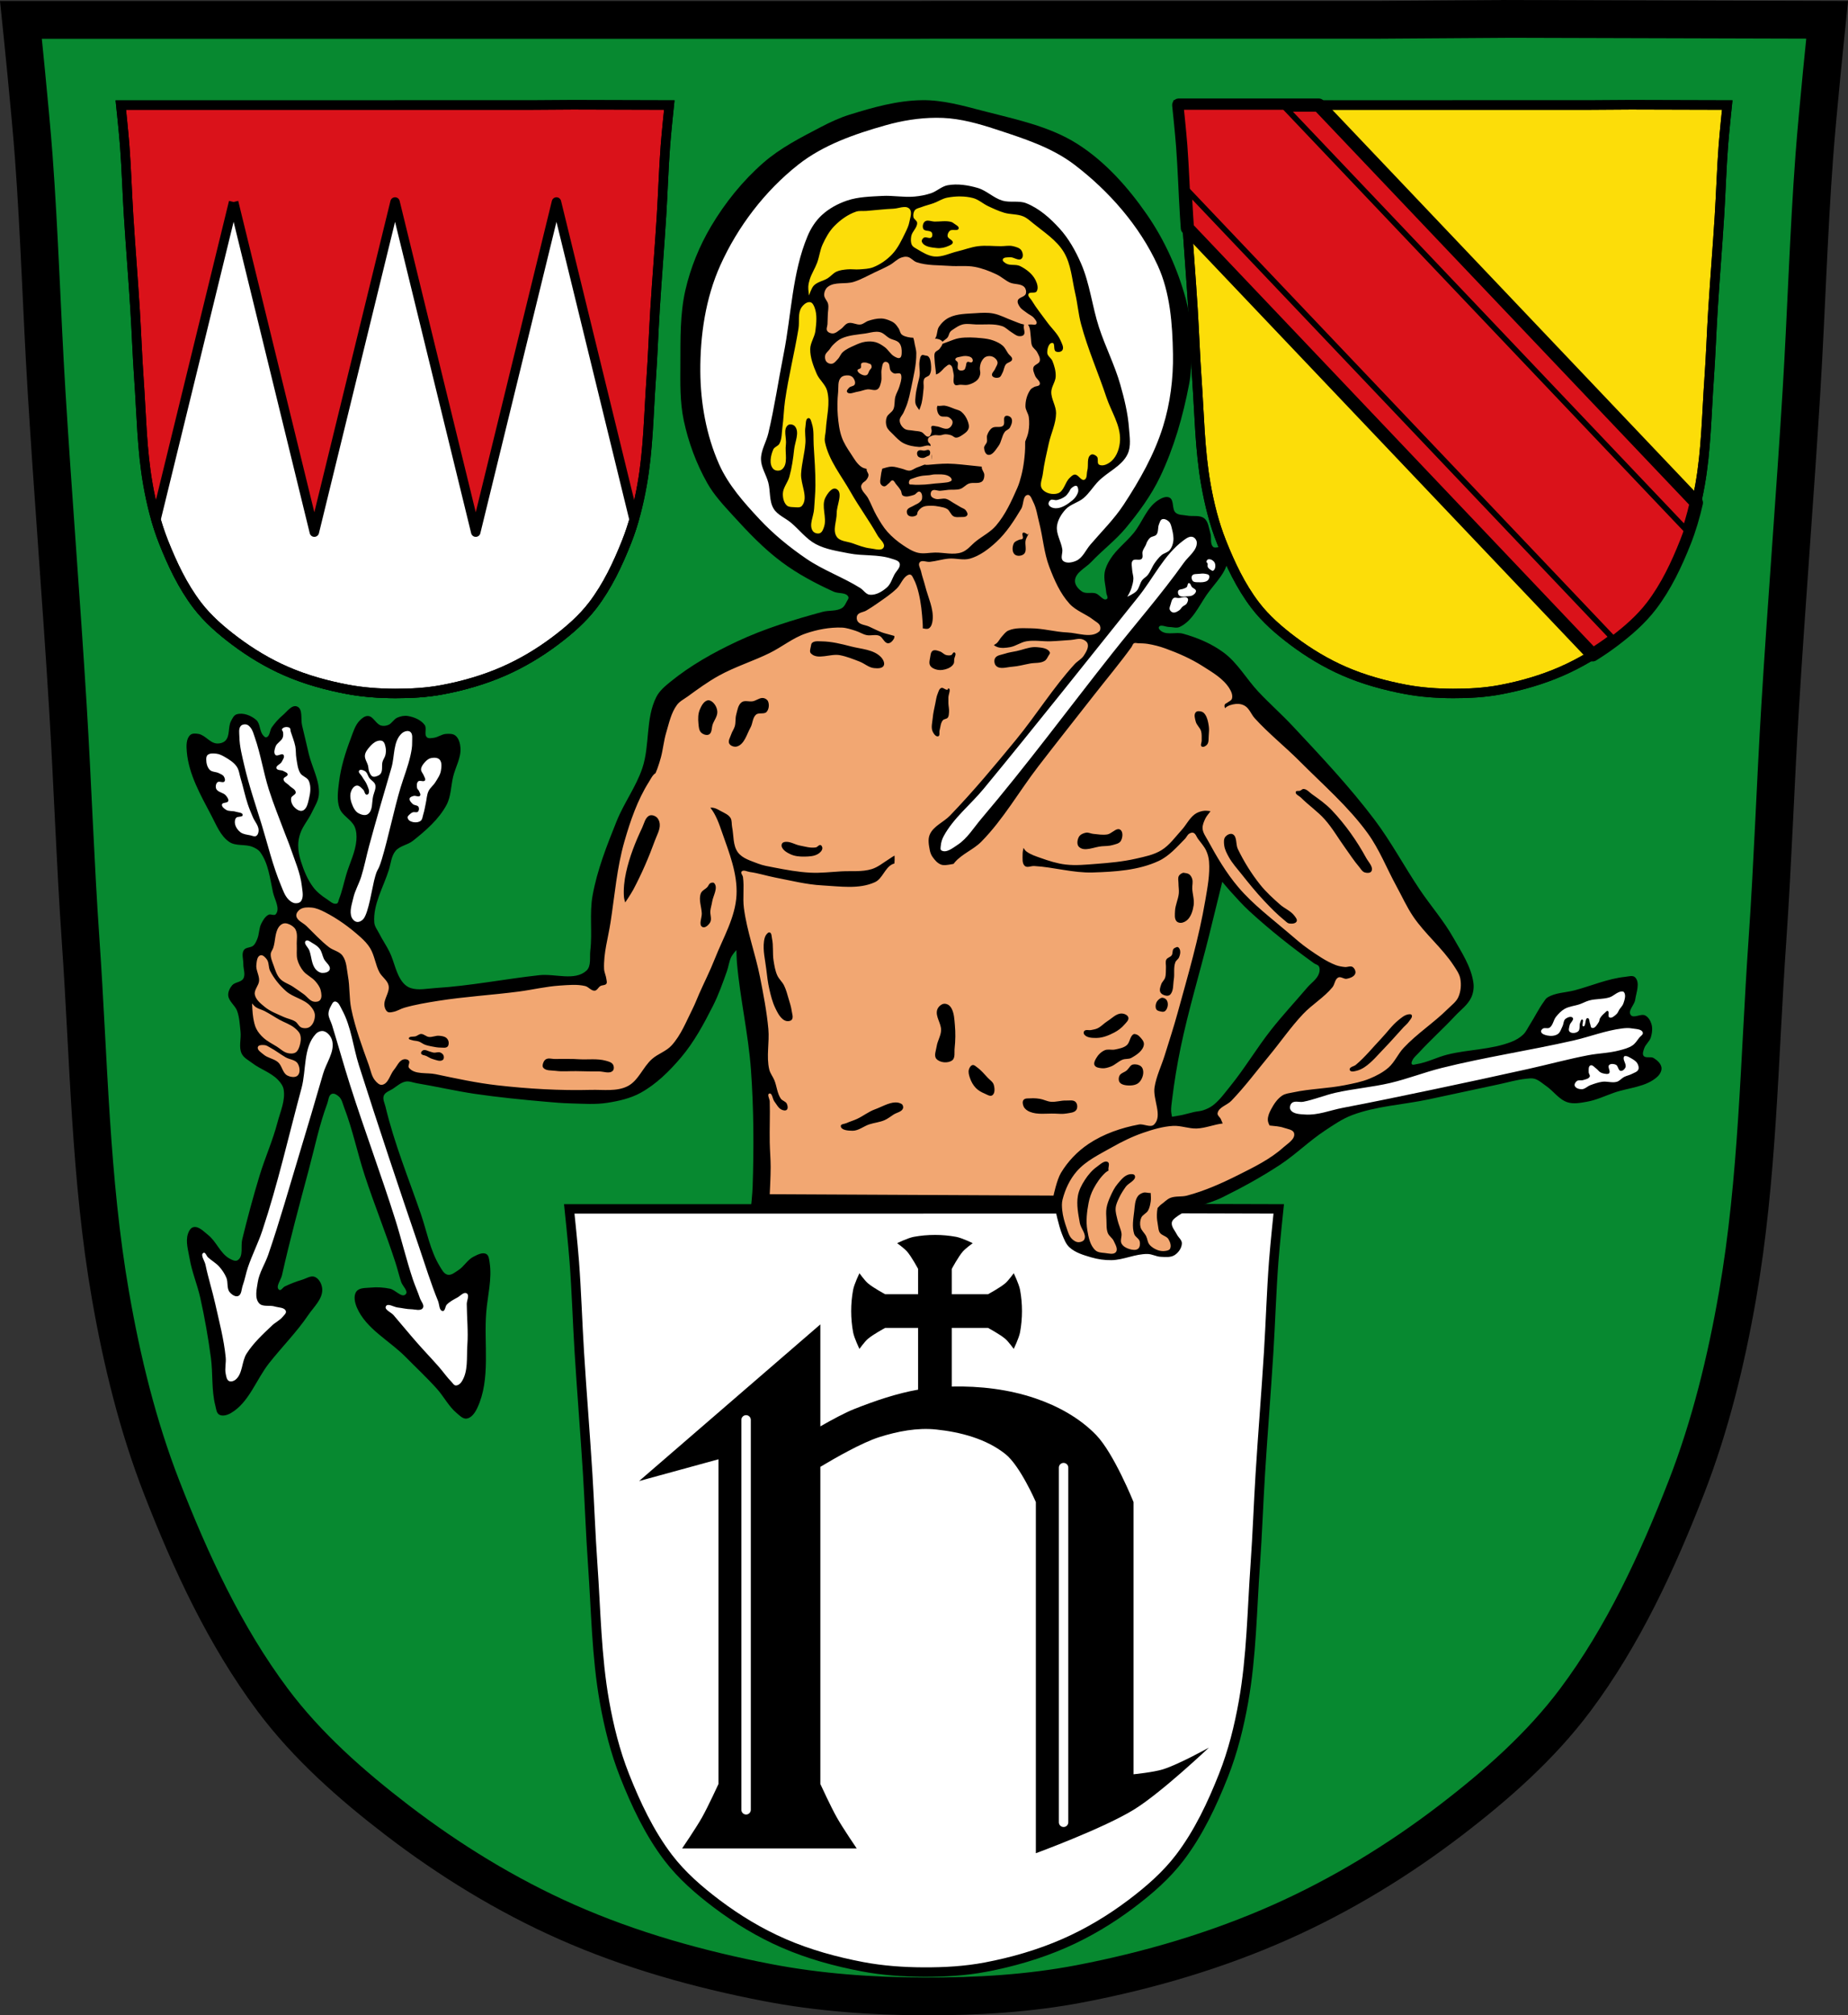
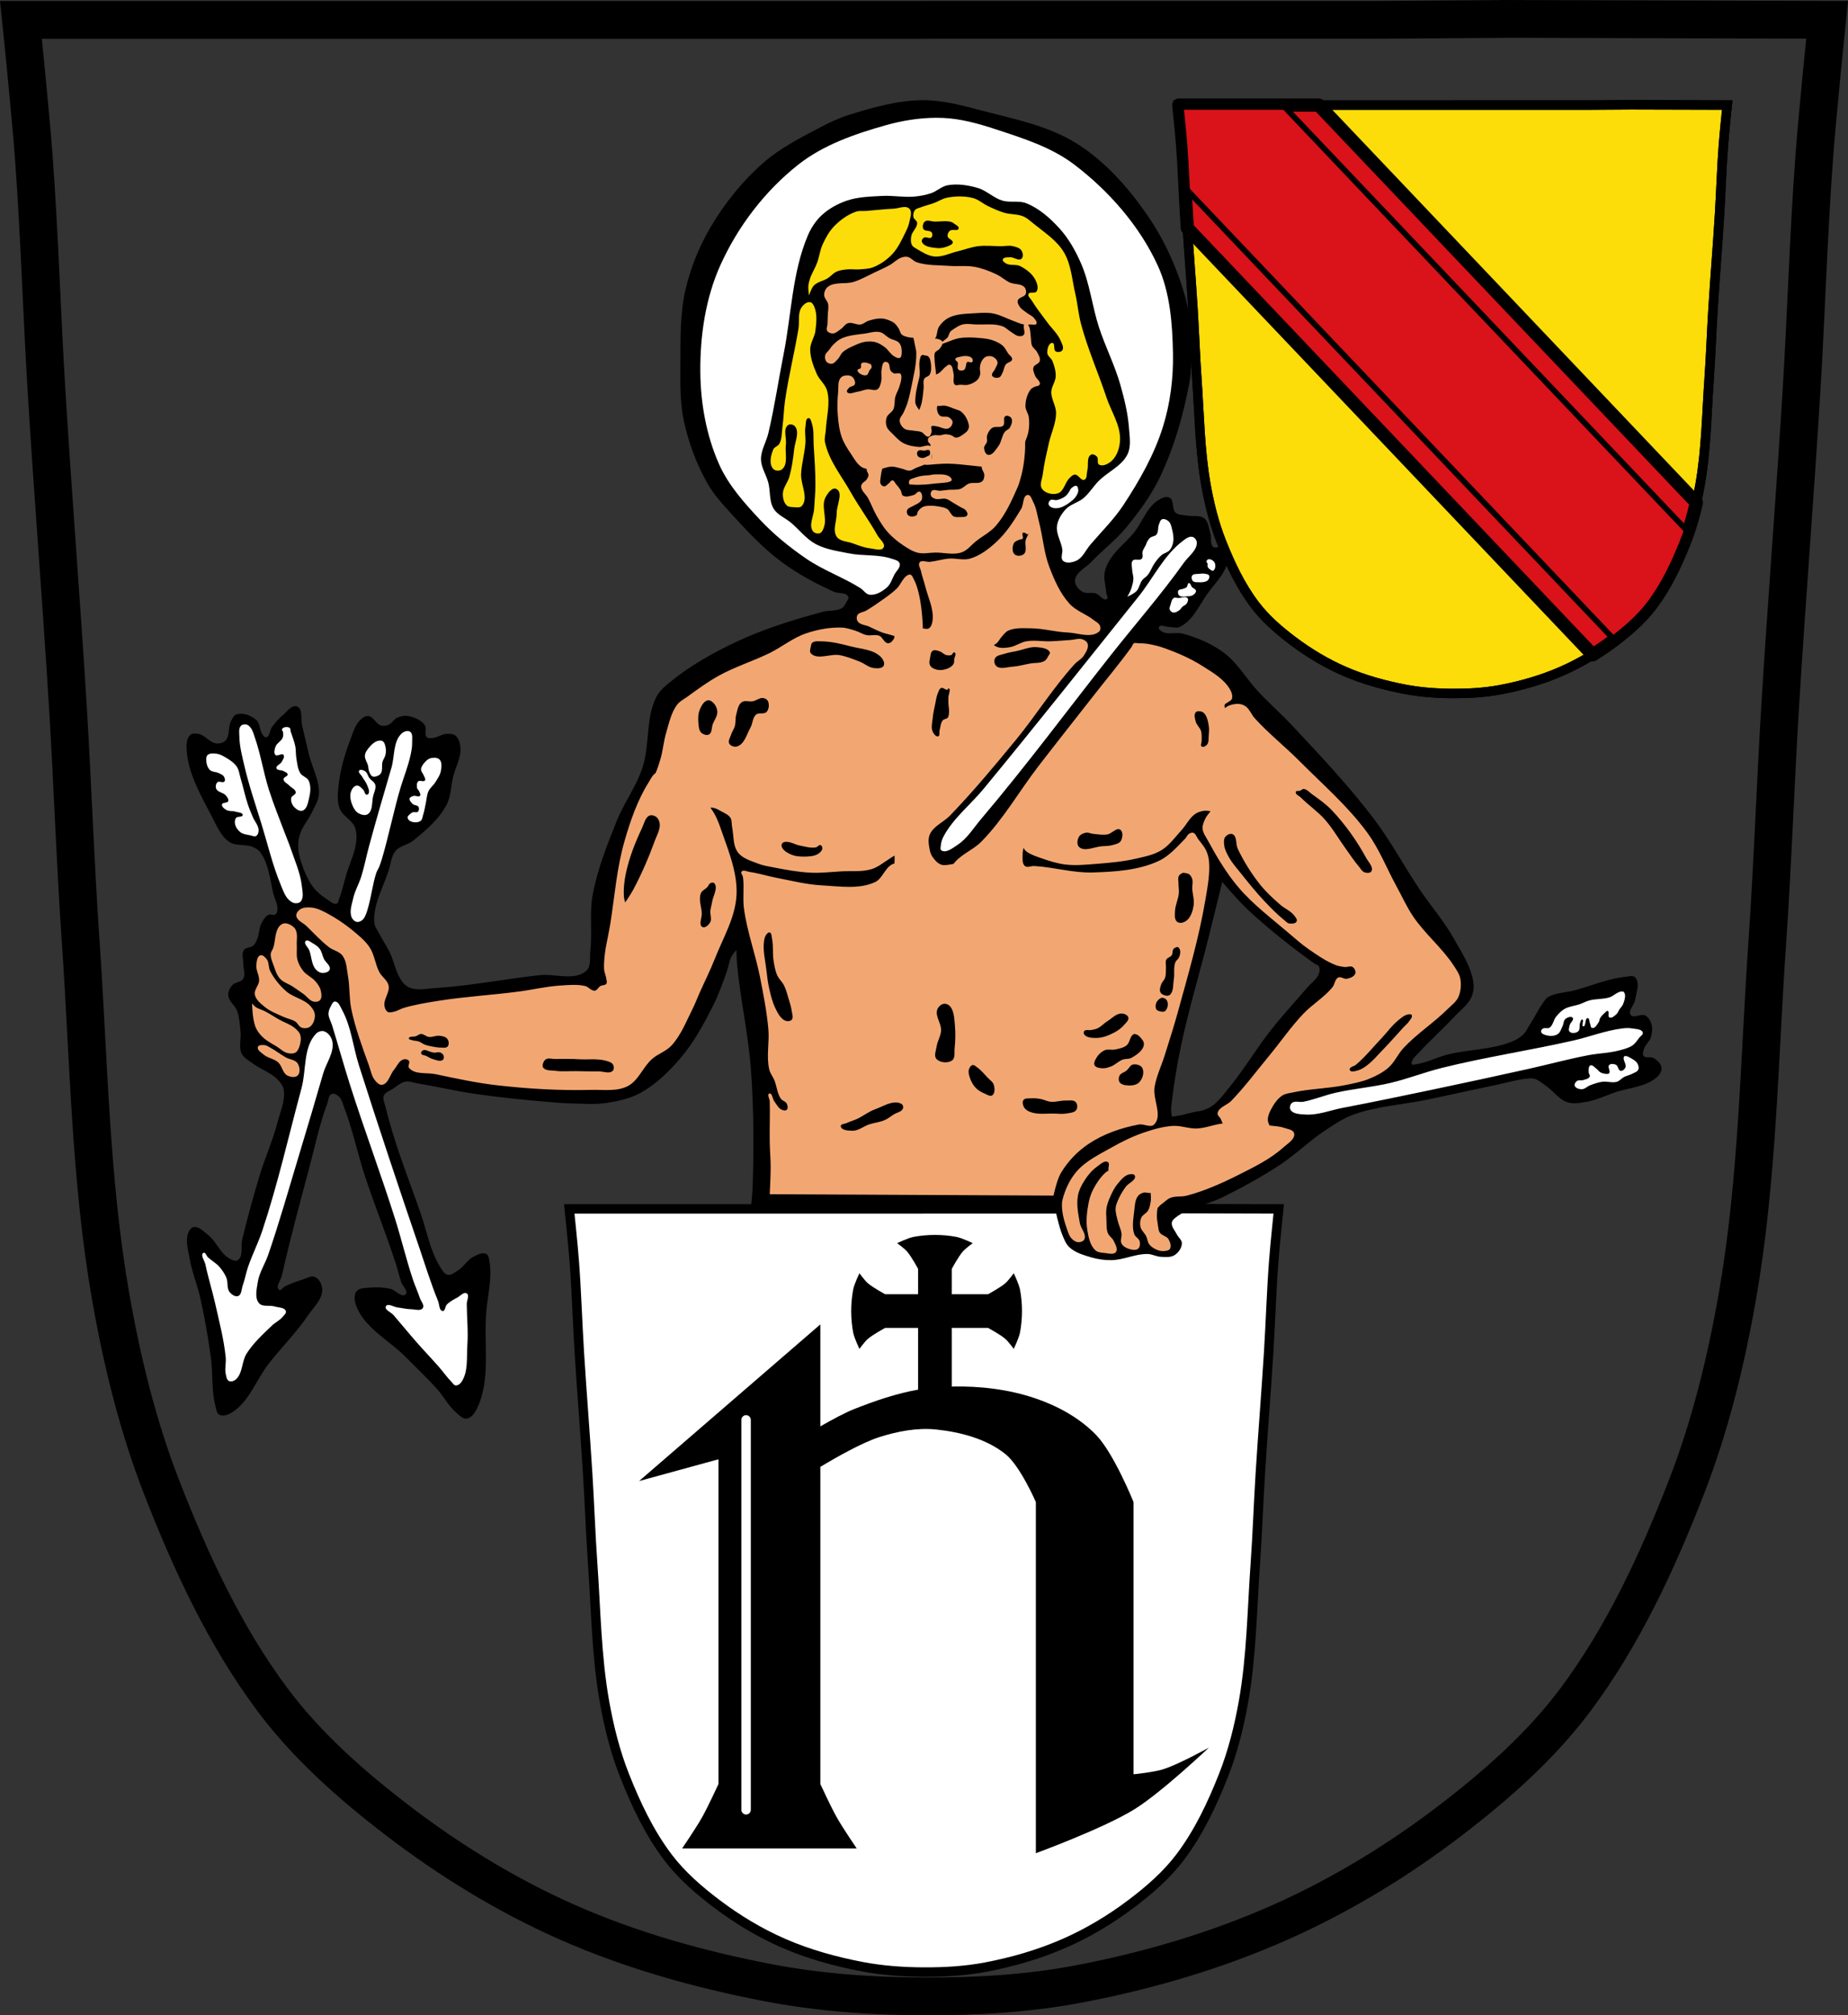
<svg xmlns="http://www.w3.org/2000/svg" width="979.3" height="1067.61" viewBox="0 0 979.297 1067.606">
  <rect x="0" y="0" width="979.297" height="1067.606" fill="#333333" stroke="none" />
  <g transform="translate(134.65 21.406)">
-     <path d="m664.83-11.391l-70.798.478h-235.05l-7.958.043h-235.05-239.53c0 0 4.995 48.18 6.784 72.32 3.067 41.38 4.256 82.87 6.784 124.29 3.405 55.766 7.902 111.49 11.307 167.25 2.529 41.41 3.91 82.9 6.784 124.29 4.346 62.59 5.02 125.75 15.786 187.56 6.02 34.562 14.418 68.979 27.14 101.67 15.355 39.473 33.473 78.71 58.839 112.63 18.288 24.456 41.648 45.04 65.884 63.62 27.747 21.272 57.962 39.816 89.93 53.968 33.818 14.97 69.917 25.08 106.24 32.09 27.334 5.278 55.35 7.255 83.19 7.349 27.662.094 55.55-1.52 82.71-6.741 36.46-7.01 72.54-17.626 106.46-32.746 31.934-14.235 62.23-32.696 89.98-53.968 24.24-18.58 47.595-39.17 65.884-63.62 25.365-33.919 43.484-73.16 58.839-112.63 12.718-32.695 21.12-67.16 27.14-101.72 10.762-61.814 11.44-124.97 15.786-187.56 2.874-41.39 4.256-82.87 6.784-124.29 3.405-55.766 7.902-111.44 11.307-167.21 2.529-41.41 3.717-82.909 6.784-124.29 1.79-24.14 6.784-72.32 6.784-72.32l-168.73-.478" fill="#078930" />
    <g stroke="#000">
      <path d="m664.83-11.377l-70.798.478h-235.05l-7.958.043h-235.05-239.53c0 0 4.995 48.18 6.784 72.32 3.067 41.38 4.256 82.87 6.784 124.29 3.405 55.766 7.902 111.49 11.307 167.25 2.528 41.41 3.91 82.9 6.784 124.29 4.346 62.59 5.02 125.75 15.786 187.56 6.02 34.562 14.418 68.979 27.14 101.67 15.355 39.474 33.473 78.71 58.839 112.63 18.288 24.456 41.648 45.04 65.884 63.62 27.747 21.272 57.962 39.816 89.93 53.968 33.818 14.97 69.917 25.08 106.24 32.09 27.334 5.278 55.35 7.255 83.19 7.349 27.662.094 55.55-1.52 82.71-6.741 36.46-7.01 72.54-17.626 106.46-32.746 31.934-14.235 62.23-32.696 89.98-53.968 24.24-18.58 47.595-39.17 65.884-63.62 25.365-33.919 43.484-73.16 58.839-112.63 12.718-32.695 21.12-67.16 27.14-101.72 10.762-61.814 11.44-124.97 15.786-187.56 2.874-41.39 4.256-82.87 6.784-124.29 3.405-55.766 7.902-111.44 11.307-167.21 2.529-41.41 3.717-82.909 6.784-124.29 1.79-24.14 6.784-72.32 6.784-72.32l-168.73-.478z" fill="none" stroke-width="20" />
      <g transform="translate(1006.66)">
        <path d="m-277.27 34.1l-21.498.142h-71.37l-2.417.013h-71.37-72.73c0 0 1.517 14.341 2.06 21.529.931 12.318 1.292 24.67 2.06 36.999 1.034 16.601 2.399 33.19 3.433 49.789.768 12.329 1.187 24.677 2.06 36.999 1.32 18.633 1.526 37.434 4.793 55.835 1.827 10.289 4.378 20.534 8.24 30.27 4.663 11.751 10.164 23.432 17.867 33.529 5.553 7.28 12.647 13.409 20.01 18.94 8.425 6.332 17.6 11.853 27.308 16.07 10.269 4.456 21.23 7.466 32.26 9.554 8.3 1.571 16.808 2.16 25.26 2.188 8.4.028 16.867-.452 25.12-2.01 11.07-2.086 22.03-5.247 32.33-9.748 9.697-4.238 18.896-9.733 27.322-16.07 7.359-5.531 14.453-11.659 20.01-18.94 7.702-10.1 13.204-21.779 17.867-33.529 3.862-9.733 6.413-19.991 8.24-30.28 3.268-18.401 3.474-37.2 4.793-55.835.873-12.322 1.292-24.67 2.06-36.999 1.034-16.601 2.399-33.18 3.433-49.776.768-12.329 1.129-24.681 2.06-36.999.543-7.187 2.06-21.529 2.06-21.529l-51.24-.142z" fill="#fcdd09" stroke-width="5" />
        <g fill="#da121a">
          <g stroke-linejoin="round" stroke-linecap="round">
            <path d="m-516.66 34.26c0 0 1.517 14.342 2.061 21.529.931 12.318 1.293 24.669 2.061 36.998.138 2.218.293 4.435.441 6.652l214.78 226.04c3.707-2.292 7.309-4.744 10.773-7.348 7.359-5.531 14.452-11.659 20.01-18.939 7.702-10.1 13.205-21.779 17.867-33.529 2.667-6.722 4.699-13.696 6.309-20.756l-200.15-210.65h-1.41-72.73z" stroke-width="7" />
            <path d="m-516.66 34.26c0 0 1.517 14.342 2.061 21.529.562 7.436.918 14.884 1.279 22.332l227.51 239.44c7.092-5.384 13.9-11.336 19.266-18.371 7.702-10.1 13.205-21.779 17.867-33.529.696-1.753 1.335-3.528 1.949-5.313l-214.82-226.09h-55.11z" stroke-width="3" />
          </g>
-           <path d="m-837.9 34.1l-21.498.142h-71.37l-2.417.013h-71.37-72.73c0 0 1.517 14.341 2.06 21.529.931 12.318 1.292 24.67 2.06 36.999 1.034 16.601 2.399 33.19 3.433 49.789.768 12.329 1.187 24.677 2.06 36.999 1.32 18.633 1.526 37.434 4.793 55.835 1.827 10.289 4.378 20.534 8.24 30.27 4.663 11.751 10.164 23.432 17.867 33.529 5.553 7.28 12.647 13.409 20.01 18.94 8.425 6.332 17.6 11.853 27.308 16.07 10.269 4.456 21.23 7.466 32.26 9.554 8.3 1.571 16.808 2.16 25.26 2.188 8.4.028 16.867-.452 25.12-2.01 11.07-2.086 22.03-5.247 32.33-9.748 9.697-4.238 18.896-9.733 27.322-16.07 7.359-5.531 14.453-11.659 20.01-18.94 7.702-10.1 13.204-21.779 17.867-33.529 3.862-9.733 6.413-19.991 8.24-30.28 3.268-18.401 3.474-37.2 4.793-55.835.873-12.322 1.292-24.67 2.06-36.999 1.034-16.601 2.399-33.18 3.433-49.776.768-12.329 1.129-24.681 2.06-36.999.543-7.187 2.06-21.529 2.06-21.529l-51.24-.142z" stroke-width="5" />
        </g>
        <g stroke-width="5">
-           <path d="m-1017.52 85.6l-41.14 168.26c1.157 3.999 2.479 7.948 4.01 11.814 4.663 11.751 10.163 23.432 17.865 33.529 5.553 7.28 12.647 13.41 20.01 18.941 8.425 6.332 17.601 11.852 27.309 16.06 10.269 4.456 21.23 7.467 32.26 9.555 8.3 1.571 16.808 2.159 25.26 2.188 8.4.028 16.868-.454 25.12-2.01 11.07-2.086 22.03-5.247 32.33-9.748 9.697-4.238 18.895-9.732 27.32-16.06 7.359-5.531 14.452-11.659 20.01-18.939 7.702-10.1 13.205-21.779 17.867-33.529 1.533-3.864 2.853-7.813 4.01-11.813l-41.14-168.25-42.77 174.9-42.768-174.9-42.77 174.9-42.77-174.9" fill="#fff" fill-rule="evenodd" stroke-linejoin="round" />
          <g fill="none">
            <path d="m-277.27 34.1l-21.498.142h-71.37l-2.417.013h-71.37-72.73c0 0 1.517 14.341 2.06 21.529.931 12.318 1.292 24.67 2.06 36.999 1.034 16.601 2.399 33.19 3.433 49.789.768 12.329 1.187 24.677 2.06 36.999 1.32 18.633 1.526 37.434 4.793 55.835 1.827 10.289 4.378 20.534 8.24 30.27 4.663 11.751 10.164 23.432 17.867 33.529 5.553 7.28 12.647 13.409 20.01 18.94 8.425 6.332 17.6 11.853 27.308 16.07 10.269 4.456 21.23 7.466 32.26 9.554 8.3 1.571 16.808 2.16 25.26 2.188 8.4.028 16.867-.452 25.12-2.01 11.07-2.086 22.03-5.247 32.33-9.748 9.697-4.238 18.896-9.733 27.322-16.07 7.359-5.531 14.453-11.659 20.01-18.94 7.702-10.1 13.204-21.779 17.867-33.529 3.862-9.733 6.413-19.991 8.24-30.28 3.268-18.401 3.474-37.2 4.793-55.835.873-12.322 1.292-24.67 2.06-36.999 1.034-16.601 2.399-33.18 3.433-49.776.768-12.329 1.129-24.681 2.06-36.999.543-7.187 2.06-21.529 2.06-21.529l-51.24-.142z" />
-             <path d="m-837.9 34.1l-21.498.142h-71.37l-2.417.013h-71.37-72.73c0 0 1.517 14.341 2.06 21.529.931 12.318 1.292 24.67 2.06 36.999 1.034 16.601 2.399 33.19 3.433 49.789.768 12.329 1.187 24.677 2.06 36.999 1.32 18.633 1.526 37.434 4.793 55.835 1.827 10.289 4.378 20.534 8.24 30.27 4.663 11.751 10.164 23.432 17.867 33.529 5.553 7.28 12.647 13.409 20.01 18.94 8.425 6.332 17.6 11.853 27.308 16.07 10.269 4.456 21.23 7.466 32.26 9.554 8.3 1.571 16.808 2.16 25.26 2.188 8.4.028 16.867-.452 25.12-2.01 11.07-2.086 22.03-5.247 32.33-9.748 9.697-4.238 18.896-9.733 27.322-16.07 7.359-5.531 14.453-11.659 20.01-18.94 7.702-10.1 13.204-21.779 17.867-33.529 3.862-9.733 6.413-19.991 8.24-30.28 3.268-18.401 3.474-37.2 4.793-55.835.873-12.322 1.292-24.67 2.06-36.999 1.034-16.601 2.399-33.18 3.433-49.776.768-12.329 1.129-24.681 2.06-36.999.543-7.187 2.06-21.529 2.06-21.529l-51.24-.142z" />
          </g>
        </g>
      </g>
      <path d="m476.7 618.8l-27.81.185h-92.33l-3.126.017h-92.33-94.09c0 0 1.962 18.601 2.665 27.924 1.205 15.977 1.672 31.998 2.665 47.989 1.337 21.532 3.104 43.05 4.441 64.58.993 15.991 1.536 32.01 2.665 47.989 1.707 24.17 1.974 48.553 6.201 72.42 2.364 13.345 5.663 26.634 10.659 39.26 6.03 15.241 13.149 30.392 23.11 43.489 7.184 9.443 16.36 17.391 25.879 24.565 10.899 8.213 22.768 15.373 35.33 20.838 13.284 5.78 27.464 9.684 41.732 12.392 10.737 2.038 21.743 2.801 32.678 2.838 10.866.036 21.82-.587 32.49-2.603 14.322-2.705 28.493-6.806 41.817-12.644 12.544-5.496 24.444-12.624 35.34-20.838 9.52-7.174 18.696-15.12 25.879-24.565 9.964-13.1 17.08-28.25 23.11-43.489 4.996-12.624 8.296-25.93 10.659-39.27 4.227-23.867 4.494-48.25 6.201-72.42 1.129-15.982 1.672-31.998 2.665-47.989 1.337-21.532 3.104-43.03 4.441-64.56.993-15.991 1.46-32.01 2.665-47.989.703-9.322 2.665-27.924 2.665-27.924l-66.28-.185z" fill="#fff" stroke-width="5" />
    </g>
    <path d="m360.8 632.79c-3.773 0-7.548.338-11.229 1.016-3.09.569-8.807 3.355-8.807 3.355 0 0 3.739 2.686 5.242 4.402 2.403 2.742 5.871 9.229 5.871 9.229v13.41h-.264-17.195c0 0-6.486-3.469-9.229-5.871-1.716-1.504-4.402-5.242-4.402-5.242 0 0-2.787 5.717-3.355 8.807-1.355 7.361-1.355 15.09 0 22.455.569 3.09 3.355 8.807 3.355 8.807 0 0 2.686-3.739 4.402-5.242 2.742-2.403 9.229-5.871 9.229-5.871h17.195.264v32.705c-11.544 2.037-22.836 5.926-33.73 10.219-5.06 1.992-12.275 5.912-18.08 9.236v-54.02l-96.04 82.98 42.06-11.521v172.01c0 0-5.514 12.03-8.764 17.777-3.188 5.641-10.5 16.355-10.5 16.355h43.21 6.09 43.21c0 0-7.312-10.715-10.5-16.355-3.25-5.751-8.762-17.777-8.762-17.777v-168.01c7.566-4.539 22.05-12.859 31.371-15.795 9.631-3.03 19.987-5.04 30.03-3.986 12.901 1.354 26.53 4.934 36.672 13.02 7.845 6.257 16.13 25.416 16.13 25.416v144.21 41.82c0 0 36.03-13.222 52.22-23.27 14.517-9.01 39.48-32.684 39.48-32.684 0 0-15.762 8.817-24.316 11.504-5.04 1.582-15.621 2.629-15.621 2.629v-144.21c0 0-10.382-25.767-19.801-35.514-8.699-9-20.305-15.37-32.16-19.4-14.11-4.799-29.362-6.615-44.36-6.273v-31.07h2.01 17.195c0 0 6.486 3.469 9.229 5.871 1.716 1.504 4.402 5.242 4.402 5.242 0 0 2.787-5.717 3.355-8.807 1.355-7.361 1.355-15.09 0-22.455-.569-3.09-3.355-8.807-3.355-8.807 0 0-2.686 3.739-4.402 5.242-2.742 2.403-9.229 5.871-9.229 5.871h-17.195-2.01v-13.41c0 0 3.469-6.486 5.871-9.229 1.504-1.716 5.242-4.402 5.242-4.402 0 0-5.717-2.787-8.807-3.355-3.681-.677-7.453-1.016-11.227-1.016" />
    <g fill-rule="evenodd">
      <g stroke="#fff" stroke-linecap="round" stroke-width="5">
        <path d="m260.72 730.77v206.55" />
-         <path d="m428.96 756.06v187.88" />
      </g>
      <path d="m354.02 31.662c-13.1.152-26.04 3.807-38.555 7.709-5.242 1.635-10.259 3.982-15.12 6.525-10.624 5.553-21.525 11.08-30.545 18.98-10.885 9.53-20.19 21.07-27.582 33.512-6.207 10.448-10.92 21.965-13.641 33.809-2.928 12.747-2.613 26.07-2.67 39.15-.044 10-.296 20.17 1.779 29.953 2.454 11.567 6.648 22.915 12.457 33.21 3.527 6.253 8.511 11.595 13.344 16.904 8.096 8.893 16.452 17.729 26.1 24.912 8.487 6.32 17.944 11.348 27.582 15.717 2.477 1.123 6.509.23 7.711 2.67.415.841-.462 1.834-.891 2.668-.615 1.196-1.241 2.538-2.373 3.264-2.971 1.903-6.974 1.149-10.379 2.074-15.446 4.199-30.885 8.918-45.37 15.719-12.447 5.841-24.634 12.666-35.29 21.354-2.819 2.298-5.765 4.764-7.414 8.01-5.802 11.404-3.357 25.529-7.414 37.664-3.309 9.896-9.755 18.491-13.643 28.17-5.149 12.823-10.322 25.841-12.752 39.443-1.705 9.545-.059 19.432-1.186 29.06-.421 3.601.609 8.242-2.076 10.678-6.178 5.605-16.62 1.464-24.912 2.371-18.417 2.02-36.668 5.683-55.16 6.822-4.341.267-8.907 1.327-13.05 0-1.62-.519-3.082-1.645-4.152-2.967-3.735-4.609-4.473-11-7.117-16.311-1.618-3.249-3.702-6.25-5.338-9.49-.977-1.935-2.504-3.77-2.67-5.932-.737-9.613 4.82-18.679 7.711-27.877 1.069-3.4 1.284-7.338 3.559-10.08 2.261-2.728 6.42-3.132 9.193-5.338 6.787-5.398 13.697-11.337 17.795-18.98 2.447-4.565 2.326-10.09 3.559-15.12 1.238-5.05 4.216-9.935 3.855-15.12-.163-2.344-.841-5.05-2.67-6.525-1.328-1.071-3.338-1-5.04-.889-2.277.152-4.258 1.82-6.525 2.076-1.183.134-2.677.503-3.559-.297-1.637-1.486.117-4.74-1.186-6.525-1.981-2.715-5.584-4.187-8.898-4.744-1.875-.315-3.898.114-5.635.889-1.861.83-2.851 3.1-4.744 3.855-1.197.478-2.617.653-3.855.297-2.717-.781-4-4.834-6.82-5.04-1.676-.123-3.277 1.169-4.449 2.373-2.468 2.534-3.487 6.184-4.744 9.49-2.838 7.464-5.266 15.204-6.229 23.13-.56 4.613-1.312 9.58.297 13.939 1.459 3.954 6.347 5.913 8.01 9.787.942 2.198 1.083 4.734.889 7.117-.511 6.266-3.557 12.06-5.338 18.09-1.284 4.35-2.192 8.829-3.855 13.05-.324.823-.353 2.074-1.186 2.373-1.833.658-3.699-1.325-5.34-2.373-2.657-1.697-5.212-3.717-7.117-6.229-3.047-4.02-4.993-8.838-6.523-13.641-.883-2.772-1.496-5.692-1.482-8.602.001-2.21.441-4.442 1.186-6.523 1.371-3.833 4.193-6.995 5.932-10.676 1.497-3.17 3.627-6.288 3.855-9.787.478-7.321-3.608-14.224-5.338-21.354-1.221-5.03-2.305-10.1-3.561-15.12-.843-3.373.561-8.792-2.668-10.08-2.802-1.12-5.39 2.815-7.711 4.744-2.153 1.79-4.01 3.952-5.635 6.229-1.185 1.655-.987 4.858-2.965 5.338-.693.168-1.32-.641-1.779-1.186-1.883-2.233-1.356-6.092-3.561-8.01-2.716-2.36-6.94-4.03-10.379-2.967-1.476.455-2.243 2.196-2.965 3.561-1.682 3.181-.454 7.803-2.967 10.379-1.157 1.186-3.094 1.636-4.744 1.482-3.567-.332-5.965-4.407-9.49-5.04-1.472-.265-3.358-.429-4.449.594-2.207 2.068-2.038 5.883-1.779 8.896 1.031 12.04 7.438 23.11 13.05 33.809 2.611 4.978 4.826 10.801 9.49 13.938 3.523 2.37 8.558.984 12.455 2.67 1.435.621 2.925 1.412 3.855 2.668 4.446 6.01 5.204 14.06 6.822 21.354.842 3.795 3.936 8.552 1.482 11.566-.814 1-2.714-.301-3.855.297-1.805.946-2.936 2.925-3.856 4.744-1.244 2.461-1.026 5.458-2.076 8.01-.523 1.27-1.063 2.631-2.076 3.559-1.37 1.254-4.01.825-5.04 2.373-1.367 2.061-.247 4.941-.297 7.414-.051 2.57 1.266 5.474 0 7.711-1.136 2.01-4.445 1.796-5.932 3.559-1.231 1.459-2.218 3.434-2.076 5.338.236 3.179 3.683 5.297 4.746 8.303 1.236 3.493 1.387 7.288 1.779 10.973.408 3.839-1.072 8.08.594 11.566 1.087 2.274 3.634 3.51 5.635 5.04 4.309 3.302 9.891 4.97 13.641 8.896 1.347 1.41 2.63 3.121 2.967 5.04 1.025 5.844-1.769 11.756-3.264 17.498-2.496 9.59-6.605 18.693-9.488 28.17-3.398 11.174-6.428 22.462-9.195 33.809-.887 3.636.759 8.921-2.371 10.973-1.265.829-3.134-.144-4.449-.891-4.869-2.764-6.862-9-11.27-12.455-2.298-1.8-4.845-4.707-7.711-4.152-1.516.293-2.489 2.09-2.965 3.559-1.344 4.147.166 8.749.889 13.05 1.189 7.07 4.067 13.763 5.635 20.76 2.349 10.483 4.197 21.09 5.635 31.732 1.143 8.461.239 17.237 2.373 25.504.431 1.672.568 3.906 2.076 4.746 1.832 1.021 4.419.17 6.229-.891 9.552-5.599 13.309-17.699 20.17-26.393 6.788-8.607 14.614-16.429 20.76-25.506 2.853-4.214 7.433-8.257 7.414-13.346-.001-2.612-1.472-5.753-3.855-6.82-2.123-.951-4.594.813-6.822 1.482-3.147.945-6.241 2.115-9.193 3.559-1.036.506-2.02 2.44-2.965 1.779-2.145-1.5.913-5.156 1.482-7.711 4.195-18.815 9.268-37.425 14.236-56.05 3.122-11.703 5.561-23.642 9.785-34.994.648-1.741.65-4.349 2.373-5.04 1.278-.513 2.846.546 3.855 1.482 1.524 1.413 1.921 3.696 2.67 5.635 4.539 11.757 7.05 24.21 10.973 36.18 5.093 15.539 11.283 30.704 16.311 46.26 1.077 3.334 1.871 6.756 2.965 10.08.722 2.199 4 4.882 2.373 6.523-2.072 2.084-5.423-2.378-8.303-2.965-3.299-.672-6.735-.937-10.08-.594-2.648.271-6.128-.064-7.711 2.076-1.705 2.307-.839 5.966.297 8.6 4.843 11.233 17.214 17.385 25.801 26.1 5.545 5.626 11.34 11.02 16.607 16.904 3.655 4.085 6.18 9.232 10.381 12.752 1.56 1.307 3.322 3.249 5.338 2.967 2.631-.368 4.505-3.231 5.635-5.635 7.222-15.366 3.382-33.79 4.744-50.713.707-8.79 3.155-17.684 1.779-26.395-.249-1.578-.369-3.7-1.779-4.449-2.055-1.091-4.746.43-6.82 1.484-3.183 1.618-4.987 5.212-8.01 7.117-1.724 1.087-3.642 2.799-5.635 2.373-1.983-.424-3.094-2.719-4.152-4.449-5.156-8.429-6.854-18.538-10.08-27.877-6.496-18.791-14.08-37.3-18.684-56.645-.463-1.945-1.649-4.082-.891-5.932.75-1.829 3.091-2.477 4.746-3.559 2.186-1.429 4.252-3.381 6.82-3.855 1.966-.363 3.96.563 5.932.891 10.309 1.714 20.501 4.118 30.842 5.635 12.4 1.819 24.884 3.043 37.37 4.152 4.441.395 8.889.775 13.346.889 6.424.164 12.927.685 19.277-.297 6.12-.946 12.374-2.341 17.793-5.338 8.276-4.577 15.237-11.47 21.354-18.684 6.919-8.16 12.07-17.74 16.904-27.28 2.987-5.895 5.205-12.158 7.414-18.387.899-2.534 1.153-5.315 2.373-7.711.673-1.321 2.668-3.559 2.668-3.559 0 0 .1 4.553.297 6.82 1.651 18.971 6.04 37.652 7.414 56.645 1.492 20.609 1.578 41.33.891 61.982-.122 3.668-.891 10.973-.891 10.973h161.04c0 0 1.989 9.687 3.855 14.234.992 2.416 1.935 5.05 3.855 6.82 3.123 2.877 7.492 4.145 11.566 5.34 3.448 1.01 7.083 1.536 10.676 1.482 6.516-.097 12.762-3.415 19.277-3.264 2.326.054 4.496 1.374 6.82 1.484 2.486.118 5.316.448 7.414-.891 2.058-1.313 3.804-3.788 3.855-6.229.038-1.814-1.866-3.117-2.67-4.744-1-2.025-2.972-3.99-2.668-6.229.17-1.254 1.365-2.199 2.373-2.965 7.02-5.332 16.415-6.479 24.318-10.381 10.52-5.194 20.854-10.844 30.652-17.297 8.265-5.444 15.368-12.528 23.619-17.994 4.651-3.081 9.312-6.332 14.531-8.303 12.841-4.849 26.899-5.483 40.33-8.305 12.466-2.619 24.899-5.398 37.37-8.01 4.839-1.012 9.613-2.47 14.531-2.967 1.475-.149 3.02-.406 4.449 0 2.348.668 4.218 2.471 6.229 3.855 3.892 2.68 6.772 7.151 11.27 8.6 3.295 1.061 6.971.308 10.379-.295 4.925-.872 9.519-3.083 14.236-4.746 7.759-2.735 17.15-2.949 23.13-8.6 1.255-1.186 2.314-3.036 2.076-4.746-.3-2.156-2.297-3.903-4.152-5.04-1.554-.953-4.253.279-5.338-1.186-.767-1.036-.095-2.627.297-3.855.7-2.197 2.897-3.723 3.559-5.932.681-2.275.989-4.846.297-7.117-.536-1.759-1.638-3.587-3.262-4.449-2.272-1.207-6.212 1.793-7.711-.297-1.622-2.262 1.972-5.251 2.371-8.01.568-3.913 2.717-8.991 0-11.863-1.225-1.295-3.565-.479-5.338-.297-9.159.943-17.791 4.75-26.689 7.117-4.843 1.288-10.289 1.19-14.533 3.855-.772.485-1.244 1.339-1.779 2.076-2.789 3.841-4.861 8.158-7.414 12.16-1.15 1.803-2.02 3.851-3.559 5.338-1.755 1.697-3.955 2.959-6.227 3.855-10.784 4.256-22.868 3.968-34.11 6.82-5.516 1.4-10.684 4.191-16.311 5.04-.782.118-1.855.597-2.373 0-.458-.528.001-1.439.297-2.076.69-1.536 2.127-2.612 3.262-3.855 6.175-6.762 13.04-12.868 19.277-19.572 2.958-3.179 6.762-5.852 8.6-9.787 1.1-2.356 1.53-5.133 1.186-7.711-1.16-8.685-6.37-16.39-10.676-24.02-5.094-9.03-12.01-16.902-17.793-25.504-8.217-12.218-15.15-25.319-24.02-37.07-13.213-17.501-28.319-33.511-43.3-49.53-5.825-6.229-12.247-11.88-18.09-18.09-6.336-6.731-10.977-15.233-18.387-20.76-6.381-4.76-13.977-7.958-21.648-10.08-3.64-1.01-8.07.816-11.27-1.186-.791-.494-1.935-1.557-1.482-2.373.863-1.556 3.558 0 5.338 0 1.878 0 3.932.792 5.635 0 6.679-3.107 10.08-10.819 14.234-16.904 4.437-6.505 11.967-12.917 11.27-20.76-.168-1.891-1.877-3.564-3.559-4.447-1.228-.645-3.108.616-4.152-.297-1.825-1.595-.775-4.799-1.482-7.117-.841-2.757-1.01-6.214-3.262-8.01-2.429-1.932-6.153-.858-9.193-1.482-1.996-.41-4.392-.147-5.932-1.482-2.177-1.888-.699-6.689-3.262-8.01-1.898-.976-4.447.307-6.229 1.482-5.957 3.931-8.244 11.668-12.752 17.201-3.936 4.831-9.136 8.665-12.457 13.938-1.37 2.175-2.566 4.58-2.965 7.119-.554 3.528.579 7.118.889 10.676.095 1.088 1.199 2.646.297 3.262-1.826 1.246-3.816-2.324-5.932-2.965-2.288-.693-5.091.378-7.117-.891-1.999-1.251-4.03-3.58-3.855-5.932.314-4.332 5.618-6.629 8.602-9.785 5.906-6.248 12.9-11.472 18.387-18.09 6.911-8.339 13.408-17.221 18.09-26.986 7.434-15.506 12.207-32.34 15.422-49.23 1.019-5.355 1.268-10.86 1.186-16.311-.145-9.639-.422-19.469-2.965-28.768-4.305-15.744-11.189-31.05-20.463-44.484-10.01-14.496-22.19-28.24-37.07-37.664-14.949-9.469-32.996-13.03-50.12-17.498-10.49-2.735-21.19-5.759-32.03-5.633m159.02 414.09c0 0 2.713 3.253 4.135 4.822 3.344 3.691 6.663 7.425 10.332 10.793 10.788 9.902 22.317 19.02 34.21 27.555.811.582 2.045.733 2.525 1.607.626 1.141.447 2.682 0 3.904-1.1 3.01-4.124 4.905-6.199 7.348-6.327 7.447-13.01 14.6-19.06 22.273-7.668 9.727-14 20.471-21.814 30.08-2.871 3.532-5.558 7.355-9.186 10.1-1.501 1.137-3.269 1.923-5.05 2.525-1.55.524-3.224.566-4.822.918-2.158.475-4.268 1.15-6.43 1.607-1.748.37-5.281.918-5.281.918 0 0-.422-1.978-.459-2.984-.07-1.918.227-3.835.459-5.74 1.144-9.393 2.662-18.752 4.594-28.02 4.127-19.791 10.02-39.17 14.926-58.783 2.409-9.635 7.117-28.934 7.117-28.934z" />
      <path d="m345.5 114.59c-.848-.022-1.72.171-2.514.451-2.244.793-3.922 2.708-5.994 3.879-2.563 1.449-5.27 2.625-7.934 3.879-3.736 1.759-7.348 3.863-11.283 5.113-4.449 1.414-10.08-.238-13.752 2.645-1.22.958-1.92 2.681-1.939 4.232-.022 1.79 1.784 3.176 2.115 4.936.338 1.791-.115 3.645-.176 5.467-.057 1.704-.106 3.408-.178 5.111-.05 1.176-.781 2.518-.176 3.527.568.947 1.894 1.441 2.998 1.41 1.603-.045 2.899-1.399 4.23-2.293 1.387-.931 2.278-2.693 3.879-3.172 2.152-.643 4.486 1.086 6.699.705 1.477-.254 2.631-1.48 4.057-1.939 2.216-.714 4.547-1.288 6.875-1.234 1.326.03 2.636.42 3.879.881 1.06.393 2.125.87 2.998 1.588.936.769 1.634 1.802 2.291 2.82.641.994.725 2.365 1.588 3.174.884.828 2.176 1.109 3.35 1.41.912.234 1.854.288 2.799.334.249.754.467 1.486.551 2.135.259 2.01 1.03 3.965 1.057 5.994.083 6.358-1.578 12.63-2.82 18.865-.521 2.614-1.111 5.224-1.939 7.758-.532 1.629-1.245 3.193-1.939 4.76-.66 1.49-2.181 2.78-2.115 4.408.066 1.632 1.15 3.268 2.469 4.23 1.313.959 3.164.749 4.76 1.059 1.404.273 2.897.193 4.232.705 1.431.548 2.385 2.821 3.877 2.469 1-.236 1.313-1.654 1.588-2.645.251-.906-.665-2.157 0-2.822.582-.582 1.649-.066 2.469 0 2.196.177 4.515 1.964 6.523 1.059 1.204-.543 2.183-2.031 2.115-3.35-.054-1.045-1.044-1.927-1.939-2.469-1.381-.835-3.508.137-4.76-.881-1.084-.881-1.523-2.483-1.588-3.879-.022-.477.121-.933.301-1.383 1.257.33 2.64-.237 3.932-.027 1.834.298 3.55 1.107 5.289 1.762 1.134.427 2.406.65 3.35 1.41 1.511 1.217 2.65 2.952 3.35 4.762.512 1.326.991 2.886.529 4.23-.539 1.572-2.135 2.619-3.527 3.527-.951.62-2.038 1.285-3.172 1.232-.919-.043-1.594-.948-2.469-1.232-1.02-.332-2.102-.547-3.174-.529-.899.014-1.75.441-2.645.529-1.17.116-2.39-.298-3.527 0-1.044.273-2.276.655-2.82 1.586-.326.558-.224 1.333 0 1.939.188.508.855.732 1.059 1.234.127.313.157.647.166.986-.054-.039-.106-.08-.166-.105-1.844-.789-3.994.676-5.994.529-2.772-.204-5.63-.686-8.111-1.939-2.196-1.11-3.91-3.01-5.641-4.76-1.233-1.246-2.758-2.405-3.352-4.055-.557-1.548-.56-3.39 0-4.938.625-1.726 2.769-2.558 3.527-4.23.934-2.059.457-4.521 1.057-6.701.504-1.831 1.587-3.466 2.117-5.289.534-1.837 1.266-3.739 1.057-5.641-.049-.445-.162-.978-.529-1.234-.917-.64-2.305.22-3.35-.178-.703-.268-1.331-.793-1.762-1.41-.85-1.22-.287-3.256-1.41-4.23-.372-.323-.955-.539-1.465-.492-.17.016-.331.059-.475.139-1.108.613-1.142 2.291-1.412 3.527-.503 2.299.246 4.774-.352 7.05-.367 1.398-.71 3.119-1.939 3.879-1.5.927-3.538-.208-5.289 0-1.741.207-3.376 1-5.113 1.234-1.865.251-4.604 1.745-5.643.176-.465-.702.494-1.667 1.059-2.291.778-.859 2.55-.695 2.998-1.764.469-1.117-.125-2.58-.883-3.525-.576-.718-1.552-1.157-2.469-1.234-1.408-.119-3.113.181-4.055 1.234-1.713 1.916-1.156 5.02-1.41 7.58-.407 4.094-.516 8.242-.176 12.342.326 3.929.794 7.922 2.115 11.637 1.102 3.098 2.933 5.905 4.76 8.639 1.673 2.503 3.161 5.348 5.643 7.05.811.557 1.782.831 2.764 1.029-.012.194-.013.387.008.58.108.987 1.033 1.822.979 2.813-.052.946-.652 1.81-1.223 2.566-.556.738-1.56 1.069-2.078 1.834-.34.502-.674 1.108-.611 1.711.241 2.329 2.543 3.939 3.668 5.992 1.655 3.02 2.805 6.305 4.523 9.291 1.714 2.978 3.462 5.992 5.746 8.559 2.46 2.764 5.352 5.168 8.436 7.213 2.43 1.612 4.982 3.261 7.824 3.912 2.94.673 6.03-.088 9.05-.121 4.687-.052 9.634 1.417 14.06-.123 3.072-1.069 5.135-3.994 7.703-5.99 3.463-2.691 7.523-4.754 10.393-8.07 5.03-5.811 8.265-13.02 11.369-20.05.901-2.039 1.522-4.198 2.078-6.357.652-2.531 1.136-5.109 1.467-7.701.393-3.079.681-6.19.611-9.293-.009-.395.044-.827.031-1.236.692-1.717 1.39-3.431 1.711-5.244.451-2.547.539-5.197.178-7.758-.275-1.951-1.752-3.672-1.764-5.643-.017-3.068.87-6.312 2.645-8.814.462-.652 1.252-1.01 1.939-1.412.95-.562 2.652-.362 2.998-1.41.543-1.648-1.881-2.951-2.469-4.584-.508-1.41-1.317-2.972-.883-4.406.458-1.511 2.963-1.821 3.352-3.352.407-1.604-.651-3.29-1.412-4.76-.655-1.263-2.08-2.044-2.645-3.35-.636-1.473-.474-3.172-.705-4.76-.239-1.645-.171-3.363-.705-4.938-.179-.526-.428-1.025-.713-1.506.474-.023.947-.053 1.418-.08 1-.059 2.488.514 2.998-.354.548-.931-.567-2.147-1.234-2.996-.988-1.257-2.625-1.831-3.879-2.822-1.275-1.01-2.807-1.818-3.703-3.174-.646-.977-1.386-2.226-1.057-3.35.516-1.762 3.619-1.794 4.23-3.525.399-1.13.094-2.634-.705-3.527-1.81-2.02-5.291-1.336-7.758-2.467-2.446-1.122-4.444-3.078-6.875-4.232-3.71-1.763-7.601-3.289-11.637-4.055-4.392-.833-8.943-.194-13.4-.529-5.837-.439-11.901-.082-17.453-1.939-1.749-.585-2.96-2.427-4.762-2.82-.274-.06-.553-.092-.836-.1m41.582 29.691c1.535 0 3.064.099 4.566.381 3.691.692 7.04 2.622 10.578 3.879 1.874.666 3.681 1.612 5.643 1.939.039.007.08.006.119.012-.052.407-.107.816-.119 1.223-.041 1.41.859 3.112 0 4.23-.556.723-1.738.806-2.645.705-1.385-.154-2.502-1.234-3.703-1.939-1.757-1.032-3.18-2.705-5.113-3.35-4.357-1.454-9.161-.734-13.752-.881-2.408-.077-4.888-.571-7.229 0-1.737.423-3.261 1.492-4.76 2.467-.631.41-1.298.821-1.764 1.412-.684.867-.735 2.122-1.41 2.996-.561.726-1.417 1.168-2.115 1.764-.199.17-.337.296-.592.518-.119-.282-.393-.511-.643-.693-.661-.483-1.488-.733-2.293-.883-.343-.064-.696-.045-1.051 0 1.397-1.731.891-4.472 2.109-6.336 1.343-2.055 3.252-3.874 5.465-4.938 4.293-2.063 9.354-1.953 14.11-2.291 1.524-.108 3.066-.206 4.602-.205m-57.29 10.05c-1.935.022-3.918.623-5.844.91-4.275.637-8.766.841-12.693 2.645-1.752.805-3.221 2.162-4.584 3.525-.682.682-1.188 1.52-1.764 2.293-.78 1.046-2.02 1.897-2.293 3.174-.237 1.116-.037 2.484.707 3.35.654.762 1.827 1.21 2.82 1.059 1.325-.202 2.246-1.502 3.174-2.469 1.05-1.094 1.519-2.686 2.645-3.703 1.758-1.588 4.01-2.548 6.17-3.525 1.812-.82 3.676-1.643 5.643-1.939 1.802-.271 3.704-.296 5.465.176 1.803.484 3.429 1.545 4.938 2.645 1.915 1.395 3.034 3.803 5.113 4.938.901.492 2.095 1.196 2.996.705.767-.418.833-1.596.883-2.469.103-1.808-.113-3.868-1.234-5.289-1.221-1.547-3.576-1.669-5.289-2.645-1.7-.968-3.037-2.708-4.938-3.174-.63-.155-1.269-.212-1.914-.205m49.682 3.01c1.948.029 3.9.179 5.83.365 2.145.207 4.322.499 6.348 1.234 1.83.664 3.667 1.517 5.113 2.82 1.223 1.102 1.893 2.694 2.82 4.055.716 1.051 2.314 1.918 2.115 3.174-.223 1.405-2.498 1.505-3.35 2.645-.947 1.268-1 3.02-1.764 4.408-.485.887-.815 2.114-1.762 2.469-1.188.445-3.133.251-3.703-.883-.603-1.2 1.099-2.45 1.586-3.701.451-1.161 1.471-2.305 1.234-3.527-.237-1.227-1.329-2.304-2.467-2.82-1.124-.51-2.572-.493-3.703 0-1.029.449-1.752 1.485-2.293 2.469-.556 1.012-.763 2.201-.881 3.35-.114 1.112.391 2.252.176 3.35-.212 1.084-.65 2.197-1.41 2.998-1.285 1.354-3.125 2.19-4.936 2.645-1.368.343-2.822 0-4.232 0-.94 0-2.117.624-2.82 0-1.462-1.296-.215-3.927-.705-5.818-.43-1.659-.336-4.158-1.939-4.762-.861-.324-1.723.696-2.469 1.234-.674.486-1.159 1.193-1.764 1.764-.515.485-1.01.997-1.586 1.41-.461.331-1.032.517-1.551.764-.013-.254-.018-.51-.037-.764-.171-2.298-.64-4.572-.705-6.875-.037-1.294-.39-2.716.178-3.879.475-.974 1.817-1.25 2.467-2.117.589-.786 1.294-1.679 1.525-2.625.99-.38 2.108-.804 2.883-1.076 1.981-.696 3.92-1.612 5.994-1.939 1.916-.302 3.859-.394 5.807-.365m-25.19 9.254c.388-.013.828.2 1.219.279.601.123 1.321.105 1.764.529 1.034.99 1.26 2.631 1.41 4.055.199 1.885.246 4-.705 5.641-.59 1.017-2.258 1.085-2.82 2.117-.79 1.448-.186 3.294-.354 4.936-.271 2.654-.456 5.334-1.057 7.934-.293 1.268-1.234 3.703-1.234 3.703 0 0-1.604-1.98-1.939-3.174-.414-1.471-.137-3.062 0-4.584.177-1.963.668-3.886 1.059-5.818.322-1.593.879-3.144 1.057-4.76.282-2.57-.502-5.221 0-7.758.21-1.06.305-2.445 1.234-2.996.114-.068.238-.099.367-.104m22.605.559c-.764-.002-1.534.13-2.27.324-1.073.284-2.756.304-3.03 1.379-.171.667.988 1.01 1.24 1.652.474 1.203-.53 2.972.412 3.857.737.693 2.159.651 3.03.139.531-.312.59-1.085.826-1.654.333-.805.105-1.99.826-2.479.648-.438 1.627.455 2.342.137.269-.12.499-.4.551-.689.102-.572-.147-1.235-.551-1.652-.647-.668-1.695-.843-2.617-.965-.251-.033-.505-.048-.76-.049m-53.41 3.465c-.602-.015-1.227.041-1.619.441-.587.598.043 1.777-.412 2.48-.36.556-1.535.45-1.654 1.102-.142.777.715 1.499 1.379 1.928.983.636 2.371 1.159 3.443.689.887-.388.994-1.662 1.516-2.479.356-.558 1.014-.998 1.102-1.654.077-.576-.14-1.242-.551-1.652-.103-.103-.276-.094-.414-.139-.733-.237-1.435-.642-2.203-.688-.187-.011-.385-.024-.586-.029m75.47 28.2c.878 0 1.879.534 2.311 1.234.892 1.45.089 3.569-.744 5.05-.568 1.013-1.973 1.304-2.676 2.229-1.677 2.207-1.743 5.373-3.418 7.582-1.445 1.906-3.147 5.04-5.5 4.607-1.396-.256-2.035-2.296-2.082-3.715-.038-1.152 1.209-2 1.486-3.123.286-1.155-.23-2.438.148-3.566.498-1.486 1.368-3 2.676-3.865 1.646-1.087 4.384.185 5.799-1.189 1.241-1.206-.322-4.211 1.189-5.05.239-.134.518-.193.811-.193m-41.76 18.07c.224.012.43.079.607.234.621.543.564 1.741.176 2.469-.223.418-.806.502-1.234.705-.739.351-1.473.862-2.291.881-.929.021-2.045-.171-2.645-.881-.498-.591-.627-1.57-.354-2.293.162-.429.622-.74 1.059-.881.785-.253 1.644.172 2.469.176.707.003 1.541-.447 2.213-.41m1.844 2.252c.098.44.176.882.174 1.332-.003.499.002 1.059-.209 1.504.196-.884.004-1.908.035-2.836m8.461 5.04c4.895.063 9.758.783 14.633 1.232 1.157.107 2.313.241 3.469.369-.004.185 0 .371.014.547.096 1.337 1.326 2.449 1.346 3.789.018 1.198-.197 2.638-1.102 3.424-1.811 1.573-4.848.37-7.09 1.223-1.659.631-2.836 2.26-4.523 2.813-2.02.661-4.242.286-6.357.488-1.429.137-2.846.409-4.279.49-1.465.083-3.276-.94-4.402 0-.7.584-.839 1.849-.488 2.689.361.866 1.426 1.313 2.322 1.59 1.791.554 3.809-.465 5.625 0 1.396.358 2.536 1.366 3.789 2.078 1.398.794 2.774 1.624 4.156 2.445.817.485 1.856.721 2.445 1.467.584.738 1.32 1.871.855 2.689-.702 1.238-2.735.899-4.156.979-1.025.057-2.149.112-3.057-.367-1.532-.809-1.97-2.966-3.422-3.912-1.145-.746-2.576-.946-3.914-1.223-1.525-.315-3.088-.519-4.645-.49-1.441.027-2.976-.002-4.279.611-1.096.516-2.01 1.442-2.689 2.445-.391.576-.168 1.552-.734 1.957-1.161.829-3.133.973-4.279.123-.747-.553-1.048-1.817-.732-2.691.507-1.403 2.406-1.77 3.668-2.566.911-.574 2-.879 2.811-1.59.612-.538 1.332-1.151 1.467-1.955.219-1.309.013-3.306-1.223-3.791-1.087-.427-1.935 1.381-3.055 1.711-1.88.554-4.209 1.408-5.869.367-.821-.515-.622-1.847-1.1-2.689-.704-1.241-1.651-2.331-2.568-3.424-.575-.685-.942-1.891-1.834-1.955-.781-.056-1.202 1-1.834 1.467-.83.607-1.538 1.711-2.566 1.711-.735 0-1.487-.575-1.834-1.223-.615-1.15-.121-2.614 0-3.912.123-1.321.394-2.629.732-3.912.031-.118.076-.233.117-.35.009-.002.018-.007.027 0 1.63-.418 3.253-1.047 4.936-1.059 1.798-.012 3.537.664 5.291 1.059 1.418.319 2.781 1.173 4.23 1.057 1.338-.107 2.458-1.082 3.703-1.586 1.224-.495 2.502-.858 3.701-1.41.152-.07.32-.126.48-.189 1.1.29 2.9.029 2.9.029 0 0 6.205-.585 9.314-.545m-4.793 5.682c-.674.006-1.345.025-1.994.025-.974 0-1.925.298-2.893.414-1.42.17-2.867.14-4.271.412-1.598.309-3.169.781-4.684 1.377-.478.188-1.08.27-1.377.689-.428.604-.708 1.604-.275 2.205.274.38.911.229 1.377.275 2.33.231 4.687.123 7.03 0 1.752-.092 3.49-.384 5.236-.551 1.606-.153 3.222-.194 4.82-.414.972-.134 1.995-.154 2.893-.551.42-.185 1.02-.374 1.102-.826.135-.752-.595-1.517-1.238-1.93-1.639-1.052-3.698-1.146-5.721-1.127m47.52 10.889c-.09-.008-.184-.008-.281.004-2.679.321-2.036 5.02-3.424 7.336-3.772 6.292-7.812 12.63-13.203 17.605-4.04 3.727-8.659 7.275-13.938 8.803-3.602 1.042-7.512-.317-11.248 0-3.378.286-6.655 1.35-10.03 1.713-1.785.192-4.241-1.142-5.381.244-1.047 1.273.388 3.279.734 4.891.569 2.649 1.544 5.196 2.201 7.824 1.477 5.909 4.528 11.79 3.912 17.85-.162 1.597-.611 3.526-1.957 4.4-.912.593-2.116.181-3.248.043 0-1.01-.017-2.02-.084-3.02-.347-5.221-.847-10.476-2.076-15.563-.646-2.676-1.464-5.354-2.766-7.779-.409-.762-.749-1.768-1.557-2.076-.137-.052-.283-.075-.432-.076-.446-.004-.92.195-1.297.424-2.522 1.535-3.424 4.85-5.533 6.916-3.113 3.049-6.814 5.442-10.375 7.953-1.907 1.345-3.859 2.63-5.877 3.803-1.516.881-3.799.901-4.67 2.422-.545.952-.443 2.378.174 3.285 1.247 1.834 4.03 1.849 6.05 2.766 2.302 1.044 4.542 2.245 6.916 3.113 1.576.576 3.241.88 4.842 1.383.53.166 1.074.308 1.615.453.032.522-.009 1.02-.232 1.447-.61 1.164-1.797 2.451-3.111 2.422-2.044-.046-2.768-3.221-4.668-3.977-2.091-.831-4.544.131-6.744-.346-1.998-.433-3.753-1.64-5.705-2.248-2.429-.757-4.893-1.644-7.436-1.729-6.421-.213-12.94 1.036-19.02 3.111-6.882 2.349-12.666 7.165-19.19 10.375-8.774 4.316-18.234 7.212-26.799 11.93-5.825 3.208-11.217 7.161-16.6 11.07-1.96 1.422-4.265 2.548-5.705 4.494-3.125 4.225-4.203 9.662-5.707 14.697-1.265 4.235-1.641 8.693-2.766 12.967-.538 2.045-1.192 4.061-1.902 6.05-.29.814-.61 1.619-.959 2.41-1.582.932-2.546 3.097-3.563 4.709-6.06 9.615-9.82 20.618-12.959 31.543-3.997 13.909-5.12 28.49-7.336 42.791-1.273 8.213-3.778 16.394-3.422 24.697.079 1.837 1.018 3.551 1.223 5.379.091.81.461 1.773 0 2.445-.643.936-2.201.648-3.18 1.223-1.098.645-1.67 2.286-2.934 2.445-1.881.237-3.289-2.01-5.135-2.445-4.364-1.028-8.975-.528-13.449-.244-7.316.465-14.492 2.229-21.762 3.178-14.156 1.847-28.447 2.656-42.547 4.891-6.078.964-12.178 1.971-18.09 3.668-2.01.576-3.813 1.828-5.869 2.201-.962.175-2.094.502-2.934 0-1.033-.617-1.538-1.989-1.713-3.18-.533-3.622 2.932-7.171 2.201-10.758-.573-2.813-3.551-4.552-4.891-7.092-2.119-4.02-2.544-8.827-4.891-12.715-1.343-2.225-3.201-4.132-5.135-5.869-5.703-5.122-12-9.719-18.828-13.203-2.227-1.136-4.601-2.229-7.092-2.445-2.056-.179-4.414-.195-6.111.979-1.081.748-2.131 2.121-1.957 3.424.337 2.513 3.558 3.614 5.379 5.379 3.934 3.812 7.637 7.913 11.982 11.248 2.207 1.694 5.435 2.166 7.092 4.4 2.261 3.049 2.254 7.269 2.934 11 1.027 5.641.567 11.498 1.711 17.12 2.077 10.206 5.758 20.03 9.293 29.83 1.017 2.819 1.467 6.04 3.422 8.314.93 1.081 2.266 2.459 3.668 2.201 3.368-.618 4.145-5.457 6.357-8.07 1.566-1.849 2.571-4.677 4.891-5.379.965-.292 2.313-.062 2.934.732.752.964-.756 2.707 0 3.668 3.01 3.821 9.425 2.421 14.184 3.424 10.779 2.271 21.577 4.619 32.521 5.869 16.54 1.89 33.24 2.878 49.881 2.445 6.47-.168 13.548.974 19.318-1.957 5.764-2.927 8.106-10.156 12.959-14.426 3.123-2.748 7.452-4.03 10.27-7.092 5.095-5.533 7.861-12.845 11.248-19.561 1.282-2.542 2.272-5.223 3.424-7.826 2.746-6.206 5.83-12.266 8.313-18.582 4.346-11.06 10.883-21.877 11.492-33.744.579-11.275-3.842-22.357-7.58-33.01-1.619-4.613-3.215-9.469-6.275-13.27.437-.046.875-.057 1.313 0 1.486.193 2.835 1.01 4.148 1.729 1.849 1.017 4.051 1.852 5.188 3.631.882 1.382.537 3.236.865 4.842.925 4.52.339 9.798 3.111 13.486 2.418 3.217 6.801 4.407 10.547 5.879 2.706 1.063 5.618 1.522 8.473 2.074 6.402 1.238 12.853 2.442 19.365 2.766 5.416.269 10.839-.375 16.252-.691 5.423-.317 11.06.39 16.254-1.209 3.307-1.019 6.05-3.362 8.99-5.188.53-.329 1.048-.677 1.557-1.037.469-.332 1.01-.613 1.527-.906.007.072.022.143.027.215.093 1.302-.005 2.616-.09 3.928-.349.106-.694.226-1.023.379-4.03 1.87-5.257 7.686-9.291 9.535-8.462 3.88-18.578 2.196-27.875 1.713-8.417-.437-16.665-2.567-24.941-4.158-4.506-.866-8.903-2.315-13.449-2.934-1.456-.198-3.464-1.377-4.4-.244-.642.777.594 1.935.732 2.934.748 5.412-.217 10.965.488 16.383 1.622 12.449 6.135 24.36 8.559 36.678 1.785 9.07 3.562 18.18 4.402 27.387.652 7.145-1.178 14.539.488 21.518.483 2.02 1.897 3.704 2.689 5.625 1.318 3.193 1.466 6.934 3.424 9.779.787 1.144 2.596 1.432 3.18 2.691.446.961.749 2.428 0 3.178-.634.634-1.874.367-2.691 0-1.791-.804-2.723-2.838-3.912-4.4-.999-1.313-1.121-4.672-2.689-4.158-1.319.432.203 2.771.244 4.158.213 7.251-.137 14.509 0 21.762.082 4.322.482 8.636.49 12.959.009 4.812-.49 14.428-.49 14.428l150.38.732c0 0 1.758-8.373 3.912-11.98 3.636-6.088 8.775-11.468 14.672-15.406 7.918-5.287 17.292-8.529 26.652-10.27 2.644-.492 6.155 1.89 8.07 0 4.697-4.64-.811-13.287.244-19.805.943-5.827 3.625-11.237 5.381-16.873 2.332-7.483 4.768-14.938 6.846-22.496 5.429-19.747 11.247-39.47 14.672-59.662 1.15-6.781 2.505-13.684 1.955-20.539-.155-1.931-.659-3.864-1.467-5.625-1.075-2.342-2.881-4.276-4.4-6.357-.788-1.08-1.189-2.722-2.445-3.178-.706-.256-1.561.094-2.201.488-.986.607-1.388 1.865-2.201 2.689-4.264 4.325-8.433 9.169-13.938 11.736-10.723 5-23.14 5.739-34.967 6.113-10.409.329-20.654-2.85-31.05-3.422-1.628-.089-3.63 1.033-4.891 0-1.607-1.317-1.2-4.04-1.223-6.113-.013-1.18.201-2.343.482-3.5.44.769.928 1.455 1.529 1.906 2.227 1.673 4.983 2.525 7.607 3.459 4.267 1.519 8.643 2.924 13.14 3.457 5.381.638 10.849.065 16.252-.346 7.07-.537 14.183-1.176 21.09-2.766 4.618-1.062 9.455-2 13.486-4.496 4.299-2.657 7.313-6.987 10.721-10.719 2.428-2.659 4.02-6.163 6.916-8.301 1.206-.889 2.681-1.435 4.15-1.729 1.36-.272 2.781-.11 4.201.086-.91 1.371-2.141 2.564-2.818 4.064-.737 1.631-1.524 3.402-1.383 5.186.179 2.263 1.681 4.23 2.766 6.225 4.737 8.706 9.824 17.354 16.252 24.898 7.779 9.13 17.517 16.404 26.627 24.21 3.487 2.986 6.943 6.04 10.721 8.645 4.507 3.111 9.07 6.317 14.178 8.299 1.538.597 3.201.863 4.842 1.037 1.376.146 3-.775 4.148 0 1.028.696 1.774 2.28 1.385 3.459-.552 1.671-2.771 2.417-4.496 2.766-1.486.3-3.124-1.336-4.496-.691-1.825.857-1.834 3.627-3.111 5.188-4.446 5.429-10.741 9.08-15.561 14.178-6.528 6.909-11.927 14.804-17.982 22.13-6.619 8.01-12.845 16.382-20.06 23.861-2.266 2.35-6.728 3.35-7.262 6.57-.194 1.171 1.239 2.03 1.729 3.111.343.758.681 1.527.977 2.309-4.629.525-9.08 2.479-13.744 2.658-4.222.162-8.382-1.629-12.6-1.381-5.364.316-10.625 1.881-15.707 3.625-5.819 1.997-11.395 4.729-16.744 7.768-6.48 3.681-13.554 6.998-18.469 12.6-3.699 4.216-6.21 9.58-7.594 15.02-.469 1.841-.371 3.808-.172 5.697.329 3.122 1.197 6.189 2.244 9.148.721 2.038 1.266 4.306 2.762 5.867.944.985 2.259 1.886 3.623 1.898 1.158.011 2.638-.494 3.107-1.553 1.21-2.731-1.903-5.688-2.416-8.631-.822-4.717-1.851-9.608-1.035-14.326.535-3.097 2.073-6 3.797-8.629 1.719-2.621 3.822-5.101 6.387-6.904 1.687-1.186 3.932-3.485 5.695-2.416 1.234.748.039 2.905.346 4.314.013.061.018.137.029.201-.627.34-1.24.696-1.756 1.18-2.552 2.393-4.583 5.362-6.213 8.457-1.221 2.318-2.091 4.85-2.59 7.422-.921 4.75-1.5 9.73-.691 14.5.643 3.792 1.458 8.128 4.316 10.701 1.245 1.121 3.164 1.22 4.832 1.381 2.01.195 4.832 1.102 6.04-.518 1.195-1.601-.387-4.048-1.207-5.869-.709-1.574-2.477-2.536-3.107-4.143-.867-2.208-.628-4.708-.742-7.078-.099-2.068-.289-4.17.051-6.213.359-2.154 1.175-4.222 2.072-6.213 1.038-2.303 2.166-4.629 3.797-6.559 1.688-1.997 3.499-4.393 6.04-5.01 1.031-.249 2.762-.314 3.107.689.825 2.396-3.368 3.802-4.834 5.869-1.284 1.811-2.51 3.685-3.451 5.695-.826 1.763-1.729 3.584-1.898 5.523-.193 2.205.543 4.4 1.035 6.559.534 2.343 1.723 4.527 2.072 6.904.259 1.765-.819 3.767 0 5.352.777 1.503 2.521 2.45 4.143 2.934 1.49.444 3.463.82 4.66-.172.999-.828 1.129-2.526.863-3.797-.337-1.611-2.421-2.408-2.936-3.971-1.26-3.825-.472-8.08 0-12.08.319-2.702.327-5.718 1.898-7.939.673-.951 1.818-1.568 2.936-1.898 1.237-.365 2.643.283 3.904.17.071 1.508.232 3.03.004 4.508-.255 1.661-.58 3.383-1.424 4.836-.859 1.479-2.85 2.142-3.557 3.699-.688 1.517-.812 3.358-.426 4.979.439 1.843 2.143 3.139 2.986 4.836.702 1.411.725 3.177 1.707 4.41 1.106 1.389 2.742 2.381 4.41 2.988 1.299.473 2.762.657 4.125.426.878-.149 2.01-.348 2.42-1.137.804-1.533.045-3.642-.854-5.121-.985-1.621-3.497-1.839-4.553-3.414-.736-1.099-.764-2.54-.996-3.842-.335-1.876-.624-3.784-.568-5.689.034-1.172.165-2.344.367-3.504.651-.658 1.293-1.481 1.945-1.932 1.629-1.125 2.994-2.72 4.834-3.451 2.752-1.094 5.94-.45 8.803-1.209 9.408-2.493 18.399-6.509 27.1-10.875 8.378-4.205 17.02-8.401 23.992-14.67 2.319-2.086 6.339-4.37 5.697-7.422-.419-1.991-3.428-2.274-5.352-2.936-2.37-.816-4.929-.943-7.422-1.207-.072-.008-.145-.016-.217-.023-.54-1.01-.948-2.025-.953-3.045-.009-1.932.816-3.828 1.729-5.531 1.47-2.745 3.288-5.536 5.879-7.264 1.699-1.133 3.882-1.298 5.879-1.729 8.988-1.936 18.304-1.996 27.318-3.803 4.441-.89 8.958-1.721 13.14-3.459 3.578-1.487 7.123-3.314 10.03-5.879 3.266-2.885 4.98-7.188 7.953-10.373 7.133-7.642 16.11-13.37 23.516-20.748 1.967-1.959 4.41-3.686 5.533-6.225 1.314-2.968 1.613-6.489 1.037-9.684-.458-2.537-2.052-4.756-3.459-6.916-6.121-9.399-15.12-16.666-21.439-25.936-3.486-5.117-6.01-10.823-8.99-16.252-5.108-9.317-8.977-19.409-15.215-28.01-10.245-14.13-23.662-25.665-35.965-38.04-7.76-7.805-16.455-14.679-23.859-22.822-1.877-2.064-2.819-5.096-5.188-6.57-1.051-.654-2.326-1.01-3.59-1.07-.421-.021-.842-.009-1.252.033-2.034.211-4.337.821-5.773 2.264-.196-.657-.359-1.321-.105-1.918.225-.531.935-.676 1.385-1.037.829-.665 2.097-1.064 2.42-2.076.577-1.811-.37-3.924-1.383-5.533-3.27-5.196-9-8.456-14.178-11.756-6.131-3.907-12.877-6.858-19.711-9.338-3.02-1.096-6.164-1.907-9.338-2.42-1.711-.276-3.454-.288-5.186-.346-.389-.013-.804-.114-1.201-.143-.133-.009-.264-.011-.391.002-.169.017-.332.059-.484.141-.733.392-.896 1.4-1.383 2.074-6.25 8.655-13.14 16.832-19.711 25.24-9.909 12.683-19.926 25.281-29.738 38.04-10.133 13.176-18.421 27.924-30.09 39.766-4.207 4.271-10.327 6.471-14.178 11.07-.183.219-.354.448-.516.682-.63.144-1.265.266-1.904.355-1.598.224-3.339.588-4.842 0-1.899-.743-3.34-2.469-4.496-4.148-.704-1.023-1.148-2.24-1.383-3.459-.523-2.717-1.101-5.761 0-8.299 1.948-4.489 7.323-6.508 10.721-10.03 12.311-12.758 23.666-26.419 34.926-40.11 10.748-13.07 19.698-27.629 31.12-40.11 1.487-1.625 3.648-2.643 4.84-4.494 1.184-1.839 2.649-4.114 2.076-6.225-.321-1.183-1.609-2.02-2.768-2.42-1.965-.677-4.15.221-6.225.346-3.574.215-7.14.576-10.719.691-4.263.137-8.594-.733-12.795 0-3.02.527-5.629 2.585-8.646 3.111-2.157.377-4.481.655-6.57 0-.734-.23-1.392-.612-2.02-1.066.447-.262.878-.546 1.283-.85 1.254-.938 1.868-2.521 2.934-3.668 1.06-1.141 2.01-2.538 3.424-3.18 3.657-1.655 7.966-1.246 11.98-1.223 6.481.038 12.843 1.928 19.318 2.201 5.621.238 12.631 3.21 16.871-.488.747-.652.808-1.995.488-2.934-.503-1.474-2.202-2.212-3.422-3.18-4-3.174-9.268-4.788-12.715-8.559-5.02-5.492-8.11-12.607-10.76-19.561-2.858-7.501-3.368-15.703-5.379-23.475-.957-3.696-1.424-7.614-3.18-11-.675-1.303-1.296-3.549-2.652-3.672m-2.408 19.965c.825-.035 2.127 1.068 2.127 1.068l.734-.734c0 0-1.341 2.204-1.713 3.424-.743 2.437.892 5.851-.979 7.58-1.198 1.108-3.662 1.319-4.891.244-1.477-1.293-1.342-4.1-.488-5.867.511-1.059 1.867-1.464 2.934-1.957.539-.249 1.338-.029 1.713-.488.672-.823-.658-2.618.244-3.18.093-.058.201-.085.318-.09m-109.39 57.57c.324 0 .652-.004.979.006.435.013.866.035 1.277.039 5.285.056 10.513 1.352 15.627 2.686 5.43 1.416 11.973 1.58 15.873 5.615 1.127 1.166 2.264 3.23 1.465 4.641-.866 1.529-3.38 1.388-5.129 1.221-2.756-.263-4.987-2.42-7.568-3.42-3.432-1.329-6.885-2.726-10.5-3.418-5.05-.966-11.867 2.77-15.383-.977-.835-.89-.218-2.461 0-3.662.124-.684.192-1.516.732-1.953.72-.583 1.654-.748 2.627-.777m115.02 3.086c.45-.014.903-.004 1.355.039 2.472.235 5.938.485 6.916 2.768.245.571-.389 1.187-.693 1.729-.565 1-1.094 2.16-2.074 2.766-2.193 1.355-5.071.926-7.607 1.383-3.227.581-6.411 1.509-9.682 1.73-2.763.187-6.226 1.488-8.301-.346-1.051-.928-1.345-2.909-.691-4.15.889-1.688 3.381-1.806 5.188-2.42 2.01-.684 4.144-.952 6.225-1.385 3.118-.648 6.213-2.01 9.365-2.113m-52.44 1.652c.813.055 1.687.394 2.445.635 1.206.383 2.063 1.574 3.285 1.902.891.239 1.916.353 2.768 0 .602-.25.739-1.278 1.383-1.383.254-.041.574.116.691.346.477.937-.362 2.071-.518 3.111-.129.863.078 1.831-.346 2.594-.617 1.109-1.772 1.922-2.939 2.42-1.815.774-3.953 1.119-5.879.691-1.39-.309-2.938-1-3.631-2.246-.673-1.208-.25-2.79 0-4.15.234-1.274.284-2.945 1.383-3.631.405-.253.87-.322 1.357-.289m3.559 19.928c.996.038 2.093 1.37 3.037.936.234-.108.095-.751.346-.691 1.571.371 0 3.228 0 4.842 0 1.037-.038 2.077 0 3.113.058 1.559.468 3.112.346 4.668-.079 1-.077 2.142-.691 2.939-.598.776-1.965.631-2.594 1.383-1.204 1.44-1.236 3.548-1.729 5.359-.279 1.026.313 2.767-.691 3.113-1.2.413-2.398-1.274-2.939-2.422-1.033-2.189-.213-4.85 0-7.262.231-2.624.843-5.201 1.383-7.779.352-1.683.553-3.427 1.211-5.02.465-1.123.777-2.651 1.902-3.111.137-.056.278-.078.42-.072m-95.36 5.383c.237-.016.475-.009.717.029.981.156 2.041.8 2.441 1.709.761 1.727.516 4.199-.732 5.615-1.28 1.451-4.149.203-5.615 1.465-1.879 1.617-1.719 4.674-2.93 6.838-1.996 3.567-3.187 8.773-7.082 10.01-1.398.445-3.425-.189-4.15-1.465-.821-1.443.474-3.303.977-4.885.486-1.528 1.527-2.849 1.953-4.395.544-1.976.188-4.13.732-6.105.639-2.318.969-5.199 2.93-6.592 1.598-1.135 3.936-.119 5.861-.488 1.682-.322 3.24-1.624 4.898-1.738m-28.438 1.201c.918-.016 1.875.624 2.539 1.27 1.28 1.244 2.136 3.099 2.197 4.883.08 2.342-1.634 4.394-2.441 6.594-.656 1.789-.277 4.465-1.953 5.371-1.251.676-3.115-.002-4.15-.977-1.237-1.165-1.302-3.191-1.465-4.883-.235-2.443-.228-5.068.732-7.326.836-1.966 2.073-4.384 4.15-4.883.129-.031.259-.047.391-.049m259.73 5.797c.569-.019 1.175.096 1.676.25.778.239 1.421.888 1.875 1.564 1.157 1.725 1.561 3.887 1.877 5.939.254 1.648.154 3.343 0 5-.157 1.689.178 3.723-.938 5-.65.745-2.01 1.518-2.814.939-.846-.609.033-2.085 0-3.127-.052-1.67.161-3.402-.313-5-.542-1.835-2.33-3.151-2.814-5-.423-1.613-1.119-3.767 0-5 .351-.388.882-.543 1.451-.563m55.688 41.2c1.745.08 3.03 1.751 4.453 2.764 3.706 2.638 7.474 5.291 10.596 8.6 7.097 7.522 13.176 16.1 18.12 25.18 1.208 2.221 4 4.861 2.764 7.06-.586 1.041-2.392.974-3.531.613-1.38-.437-2.127-1.972-3.07-3.07-2.647-3.084-4.832-6.539-7.219-9.828-3.663-5.05-6.762-10.538-10.902-15.201-3.776-4.253-8.584-7.479-12.59-11.518-.97-.978-3.158-1.75-2.766-3.07.226-.762 1.562-.334 2.305-.615.642-.243 1.156-.951 1.842-.92m-345.71 13.906c.96-.032 2.01.396 2.744.973 1.067.836 1.66 2.309 1.773 3.66.255 3.03-1.511 5.902-2.551 8.76-3.231 8.881-6.99 17.602-11.422 25.949-1.27 2.391-4.324 6.875-4.324 6.875 0 0-.596-1.899-.666-2.883-.307-4.33.182-8.734 1.109-12.975 1.796-8.213 4.927-16.14 8.539-23.73 1.076-2.261 1.584-5.435 3.881-6.432.286-.124.596-.187.916-.197m247.67 7.379c.301.021.595.115.881.305 1.654 1.095 1.31 4.228.313 5.941-.821 1.41-2.812 1.725-4.377 2.188-1.81.535-3.746.498-5.629.627-4.057.277-9.283 3.151-12.195.313-1.269-1.237-.882-3.78 0-5.316.721-1.256 2.328-1.928 3.752-2.189 1.247-.229 2.491.496 3.752.627 2.49.258 5.03.695 7.506.313 1.959-.303 3.933-2.654 5.695-2.803.102-.009.203-.011.303-.004m59.42 2.49c.351-.02.691.032.998.178 2.501 1.187 1.561 5.339 2.764 7.832 3.226 6.69 7.198 13.08 11.824 18.887 3.111 3.908 6.849 7.293 10.596 10.596 2.381 2.099 5.613 3.301 7.523 5.836.664.88 1.722 2.084 1.229 3.07-.616 1.233-2.632 1.297-3.992 1.074-.911-.149-1.583-.958-2.303-1.535-3.982-3.194-7.561-6.876-11.06-10.596-4.179-4.446-8.03-9.196-11.822-13.973-2.344-2.949-4.931-5.766-6.758-9.06-1.093-1.97-2.193-4.058-2.457-6.295-.176-1.488-.328-3.289.615-4.453.642-.792 1.788-1.501 2.84-1.561m-235.68 4.24c2.524-.124 4.843 1.483 7.326 1.953 2.817.534 5.721 1.476 8.545.977.896-.158 1.57-1.484 2.441-1.221.628.19 1.017 1.054.977 1.709-.076 1.219-1.164 2.281-2.197 2.932-2.107 1.328-4.834 1.425-7.324 1.465-2.475.04-5.079-.183-7.326-1.221-1.836-.847-3.901-2.026-4.639-3.908-.239-.611-.162-1.438.244-1.953.431-.546 1.259-.698 1.953-.732m210.64 16.385c.078.003.158.017.234.027.984.14 2.068.232 2.861.83.784.591 1.298 1.551 1.57 2.494.461 1.597-.069 3.326 0 4.986.123 2.962 1.177 5.931.738 8.863-.393 2.623-1.169 5.427-2.955 7.387-.955 1.048-2.369 1.864-3.785 1.939-.856.046-1.867-.253-2.4-.924-1.102-1.387-.801-3.493-.738-5.264.115-3.24 1.748-6.28 2.031-9.51.15-1.718-.195-3.445-.186-5.17.007-1.325-.434-2.8.186-3.971.432-.816 1.339-1.37 2.215-1.662.073-.024.15-.031.229-.027m-249.62 5.199c.377-.026.732.05.959.303 2.21 2.469-.589 6.606-1.098 9.881-.245 1.58-.762 3.116-.939 4.705-.232 2.079.91 4.473-.158 6.271-.802 1.349-2.701 3.109-4.076 2.354-2.11-1.158-.209-4.81-.314-7.215-.156-3.555-1.798-7.363-.471-10.664.593-1.475 2.388-2.111 3.451-3.293.573-.638.799-1.66 1.568-2.039.305-.15.701-.277 1.078-.303m-226.45 21.559c-.263 0-.523.027-.775.09-1.051.261-1.993 1.052-2.598 1.949-2.128 3.157-1.695 7.438-2.924 11.04-.36 1.056-1.21 1.972-1.299 3.084-.165 2.054.77 4.066 1.461 6.01.885 2.486 1.649 5.18 3.41 7.145 1.785 1.991 4.585 2.756 6.82 4.223 1.983 1.301 3.92 2.67 5.844 4.059 1.755 1.267 3.078 3.456 5.197 3.896 1.144.238 2.658.083 3.41-.811 1.118-1.328.726-3.509.324-5.197-.422-1.77-1.59-3.315-2.76-4.709-1.827-2.176-4.731-3.293-6.496-5.52-1.399-1.764-2.508-3.832-3.084-6.01-.638-2.409-.176-4.981-.326-7.469-.17-2.818.634-5.929-.648-8.443-.645-1.266-1.957-2.167-3.248-2.76-.71-.326-1.521-.578-2.309-.578m256.61 4.805c.076.002.15.015.225.043 1.078.398.958 2.109 1.201 3.232.829 3.83.214 7.855.83 11.725.419 2.632.857 5.323 1.939 7.758.874 1.966 2.645 3.429 3.602 5.355 1.142 2.302 1.76 4.83 2.492 7.293.606 2.039 1.286 4.079 1.57 6.188.206 1.525.972 3.355.092 4.617-.484.695-1.554.866-2.4.83-.909-.039-1.798-.52-2.492-1.107-1.831-1.549-2.939-3.836-3.971-6-1.457-3.058-2.279-6.396-3.047-9.695-.826-3.549-1.236-7.184-1.662-10.803-.574-4.876-1.86-9.816-1.201-14.682.18-1.332.512-2.764 1.385-3.785.36-.422.908-.981 1.438-.967m216.22 7.754c.085 0 .169.012.248.045.654.273 1.043 1.063 1.201 1.754.278 1.213-.074 2.545-.555 3.693-.416.994-1.553 1.58-1.939 2.586-1.098 2.856-.331 6.122-.83 9.141-.449 2.718-.021 6.06-1.939 8.03-.489.503-1.336.648-2.031.555-1.203-.161-2.596-.763-3.141-1.848-.639-1.273.012-2.895.463-4.246.42-1.257 1.627-2.156 2.031-3.418.565-1.765.342-3.69.461-5.539.087-1.353-.427-2.853.186-4.063.554-1.094 2.188-1.284 2.861-2.309.632-.961.242-2.399.924-3.324.304-.412.816-.642 1.293-.83.24-.095.512-.227.768-.23m-485.47 4.348c-.16-.003-.321.019-.48.07-1.733.555-1.905 3.225-2.109 5.03-.322 2.838 1.647 5.593 1.461 8.443-.166 2.545-2.747 4.8-2.273 7.307.514 2.724 3.062 4.726 5.195 6.496 2.925 2.427 6.617 3.764 10.07 5.357 2.01.927 4.307 1.245 6.17 2.436 1.323.845 1.923 2.747 3.41 3.248 1.393.47 3.205.392 4.383-.488 1.788-1.335 2.67-3.94 2.598-6.17-.059-1.814-1.206-3.536-2.436-4.871-3.389-3.68-9.08-4.476-12.826-7.793-3.405-3.01-6.365-6.672-8.443-10.717-.978-1.905-.493-4.464-1.787-6.17-.707-.932-1.811-2.162-2.93-2.182m477.38 22.557c.104-.007.207-.004.309 0 .764.105 1.572.488 2.031 1.107.636.859.811 2.085.646 3.141-.174 1.117-.687 2.385-1.662 2.955-.664.388-1.56.177-2.309 0-.737-.174-1.625-.377-2.031-1.016-.612-.961-.482-2.348-.092-3.418.381-1.045 1.259-1.925 2.215-2.492.265-.157.581-.266.893-.287m-482.24 3.01c0 0 .18 5.23.648 7.795.354 1.938.725 3.929 1.625 5.682.915 1.782 2.257 3.356 3.734 4.709 2.103 1.926 4.73 3.19 7.145 4.709 1.87 1.176 3.532 2.903 5.682 3.41 1.374.324 3.02.409 4.223-.324 1.142-.695 1.711-2.135 2.111-3.41.601-1.913.947-4.102.324-6.01-.478-1.462-1.737-2.593-2.924-3.572-2.372-1.958-5.436-2.879-8.117-4.385-2.623-1.472-5.12-3.172-7.795-4.547-1.53-.786-3.291-1.133-4.707-2.109-.756-.521-1.949-1.949-1.949-1.949m367.19.172c.508.037 1.018.189 1.459.406.91.448 1.622 1.313 2.086 2.215 1.336 2.599 1.427 5.693 1.695 8.604.379 4.11.306 8.278-.131 12.383-.23 2.161.443 5.093-1.303 6.387-2.243 1.663-6.484 1.3-8.344-.783-1.476-1.653-.189-4.453.131-6.646.423-2.9 2.229-5.545 2.346-8.473.146-3.67-3.123-7.296-2.084-10.818.409-1.385 1.643-2.629 2.998-3.129.205-.076.421-.121.643-.141.166-.015.335-.016.504-.004m93.65 5.178c1.366.03 3.166.772 3.525 2.09.379 1.391-1.154 2.688-2.09 3.785-1.469 1.723-3.347 3.131-5.354 4.18-2.867 1.499-6.04 2.82-9.271 2.873-2.302.038-5.264.002-6.66-1.828-.369-.485-.399-1.368 0-1.828.807-.93 2.45-.276 3.656-.523 1.148-.236 2.339-.409 3.396-.914 1.941-.926 3.4-2.646 5.223-3.787 2.427-1.518 4.712-4.11 7.574-4.047m152.8.373c.376.019.709.127.871.422.62 1.124-.827 2.462-1.535 3.533-.739 1.117-1.85 1.936-2.764 2.916-3.408 3.657-6.637 7.484-10.135 11.06-3.419 3.492-6.524 7.432-10.596 10.135-1.394.926-2.967 1.656-4.605 1.996-.902.187-1.995.507-2.764 0-.325-.215-.572-.701-.461-1.074.368-1.238 2.232-1.323 3.225-2.15 4.976-4.15 9.04-9.28 13.512-13.973 3.096-3.252 5.714-7.02 9.215-9.828 1.485-1.193 3.042-2.555 4.912-2.918.33-.064.749-.134 1.125-.115m-524.06 10.455c1.456-.028 2.633 1.386 4.078 1.568 1.801.228 3.601-.775 5.41-.627 1.328.108 2.794.276 3.842 1.098.663.52 1.139 1.36 1.254 2.195.118.854.017 1.936-.627 2.51-.905.807-2.395.471-3.607.471-1.608 0-3.205-.321-4.783-.629-1.22-.238-2.447-.491-3.605-.939-1.101-.426-2.024-1.25-3.137-1.646-1.231-.439-2.62-.321-3.842-.785-.536-.204-1.554-.293-1.49-.863.146-1.306 2.531-.72 3.764-1.176.934-.345 1.749-1.157 2.744-1.176m378.11.031c.204.011.412.059.602.109.678.18 1.334.546 1.828 1.045 1.193 1.204 2.69 2.757 2.48 4.439-.399 3.208-3.832 5.485-6.66 7.05-1.359.753-3.118.363-4.57.914-2.261.858-4 2.804-6.268 3.656-1.494.562-3.112 1.064-4.701.914-1.4-.132-3.257-.325-3.918-1.566-.586-1.1.173-2.57.785-3.656 1.028-1.824 2.653-3.467 4.57-4.309 1.678-.737 3.692-.012 5.484-.393 2.128-.452 4.446-.852 6.137-2.221 1.793-1.452 1.64-4.755 3.656-5.875.171-.095.371-.121.574-.109m-462.05 5.822c-1.085-.013-2.253.149-2.551 1.025-.546 1.609 1.792 2.957 3.086 4.059 2.195 1.867 5.475 2.149 7.631 4.061 2.124 1.882 2.355 5.67 4.871 6.982 1.632.851 4.22 1.301 5.521 0 1.493-1.493 1.101-4.533 0-6.334-1.237-2.024-4.27-2.073-6.332-3.246-2.833-1.611-5.405-3.666-8.281-5.197-.941-.501-1.861-1.218-2.924-1.299-.308-.023-.66-.046-1.021-.051m85.973 2.643c.953.08 1.956.687 2.91.914.58.138 1.133.398 1.725.471 1.142.14 2.374-.484 3.451-.08.762.286 1.539.878 1.803 1.648.249.728.218 1.804-.391 2.273-1.454 1.122-3.72.019-5.49-.471-1.149-.318-2.146-1.04-3.215-1.568-.943-.466-2.552-.395-2.822-1.412-.169-.638.488-1.395 1.098-1.646.302-.124.614-.155.932-.129m65.979 4.496c.921.029 1.884.26 2.799.26 3.293 0 6.587-.082 9.879 0 1.046.026 2.091.101 3.137.156 4.705.248 9.582-.499 14.12.785 1.373.389 3.063.796 3.764 2.039.54.957.623 2.518-.156 3.293-1.743 1.734-4.912.276-7.371.313-4.03.059-8.05-.101-12.08-.156-3.607-.05-7.246.33-10.82-.156-2.249-.306-5.252.108-6.588-1.727-.555-.762-.206-1.953.158-2.822.3-.717.858-1.41 1.568-1.725.502-.222 1.039-.277 1.592-.26m310.51 3.104c1.432.069 2.938.667 3.59 1.805 1.303 2.274.27 5.833-1.566 7.703-1.687 1.718-4.663 1.861-7.05 1.566-1.256-.155-2.729-.621-3.395-1.697-.595-.963-.515-2.387 0-3.395.709-1.388 2.601-1.731 3.787-2.742.141-.12.259-.264.391-.393.947-.925 1.58-2.458 2.873-2.742.427-.094.896-.129 1.373-.105m-85.961.348c.732.049 1.406.75 2.029 1.193 2.177 1.55 3.907 3.655 5.734 5.605 1.095 1.169 2.678 2.113 3.129 3.65.53 1.81.77 4.531-.781 5.604-1.136.785-2.767-.38-4.04-.912-1.713-.715-3.407-1.66-4.693-2.998-1.431-1.488-2.471-3.387-3.127-5.344-.473-1.41-.945-3.01-.521-4.432.29-.976.959-2.137 1.955-2.346.107-.022.212-.029.316-.021m31.77 17.602c1.179-.002 2.363.123 3.525.309 2 .319 3.856 1.385 5.875 1.566 2.653.238 5.304-.744 7.967-.652 1.738.06 3.961-.48 5.156.783.946 1 1.122 2.945.393 4.113-.985 1.577-3.395 1.618-5.223 1.959-2.054.384-4.179.131-6.268.064-4.428-.14-9.161.711-13.256-.979-1.298-.536-2.601-1.472-3.199-2.742-.501-1.063-.794-2.606-.064-3.527.829-1.048 2.586-.742 3.918-.848.391-.031.783-.046 1.176-.047m-73.07 2.223c1.162-.03 2.28.192 3.316.791.714.413 1.051 1.569.781 2.348-.647 1.867-3.288 2.193-4.953 3.258-1.595 1.02-3.088 2.24-4.822 2.998-2.56 1.118-5.427 1.346-8.08 2.215-3.01.984-5.7 3.409-8.863 3.391-2.243-.013-6.139-.237-6.256-2.477-.059-1.126 1.973-1.096 2.998-1.564 1.827-.835 3.78-1.373 5.604-2.217 3.263-1.511 6.132-3.865 9.516-5.084 3.379-1.217 7.275-3.569 10.762-3.658" fill="#f2a772" />
      <path d="m374.17 82.65c-2.301-.011-4.61.225-6.844.645-2.548.478-4.771 2.035-7.207 2.922-2.181.794-4.467 1.29-6.625 2.143-1.135.448-2.554.602-3.311 1.559-.782.989-1.018 2.465-.779 3.703.221 1.15 1.842 1.756 1.947 2.922.235 2.607-2.694 4.624-3.117 7.207-.253 1.543-.351 3.299.391 4.676.548 1.018 1.731 1.554 2.727 2.143 2.855 1.689 5.853 3.592 9.156 3.896 4.173.384 8.195-1.764 12.273-2.727 3.648-.861 7.19-2.271 10.91-2.729 3.996-.492 8.05 0 12.08 0 2.143 0 4.348-.51 6.43 0 1.636.401 3.607.897 4.48 2.338.741 1.222 1.071 3.342 0 4.287-1.57 1.386-4.149-.969-6.234-.779-1.289.117-3.332-.072-3.701 1.168-.264.885.959 1.675 1.754 2.145 2.16 1.276 5.153.252 7.402 1.363 3.298 1.629 6.529 4.116 8.182 7.402.909 1.807 1.7 4.351.586 6.04-.826 1.251-3.704-.018-4.287 1.363-.508 1.204 1.081 2.388 1.754 3.508 2.423 4.03 5.426 7.683 8.182 11.494 2.314 3.199 5.446 5.921 7.01 9.545.708 1.637 1.998 3.801.975 5.262-.68.97-2.477 1.169-3.508.584-1.395-.792-.15-4.396-1.752-4.48-1.972-.104-2.816 3.287-2.729 5.26.075 1.692 2.086 2.718 2.729 4.285 1.058 2.581 1.846 5.394 1.752 8.182-.095 2.835-2.256 5.348-2.338 8.184-.112 3.858 2.564 7.439 2.533 11.299-.044 5.544-2.716 10.753-3.896 16.17-1.155 5.301-2.464 10.589-3.117 15.975-.321 2.646-1.948 5.826-.389 7.988 1.696 2.351 5.629 3.26 8.377 2.338 3.251-1.091 3.715-5.858 6.234-8.184.794-.733 1.647-1.71 2.727-1.752 1.916-.074 3.288 3.444 5.066 2.727 1.581-.638 1.103-3.228 1.557-4.871.762-2.764-.539-6.953 1.949-8.377.945-.541 2.362.191 3.117.975 1.028 1.066-.125 3.563 1.168 4.285 2.01 1.122 4.92-.401 6.625-1.947 2.957-2.682 4.331-7.115 4.48-11.1.295-7.901-4.712-15.1-7.209-22.6-4.319-12.978-9.912-25.553-13.441-38.768-1.433-5.365-1.856-10.957-3.117-16.365-1.714-7.349-2.138-15.36-6.04-21.82-3.823-6.332-10.436-10.523-16.17-15.195-1.662-1.354-3.286-2.863-5.26-3.701-3.165-1.344-6.835-.967-10.131-1.947-2.959-.88-5.78-2.192-8.572-3.508-2.733-1.288-5.061-3.528-7.986-4.285-2.2-.57-4.494-.829-6.795-.84m-29.691 5.592c-1.786.073-3.852.826-5.596.896-4.817.195-9.609.803-14.416 1.17-1.818.139-3.729-.198-5.455.389-4.348 1.478-8.271 4.326-11.494 7.598-2.706 2.746-4.626 6.239-6.234 9.742-1.414 3.081-1.744 6.562-2.922 9.74-1.111 2.999-2.928 5.72-3.896 8.768-.401 1.262-.704 2.574-.779 3.896-.089 1.561.391 4.674.391 4.674 0 0 1.182-3.859 2.533-5.26 1.936-2.01 5.05-2.406 7.402-3.896 1.646-1.041 2.9-2.705 4.676-3.506 1.753-.791 3.735-.974 5.648-1.17 2.132-.218 4.293.168 6.43 0 2.491-.195 5.081-.244 7.402-1.168 3.732-1.486 7.172-3.903 9.936-6.818 3.088-3.258 5.04-7.463 7.01-11.494.886-1.809 1.779-3.669 2.143-5.65.421-2.299 1.653-5.361 0-7.01-.74-.74-1.71-.94-2.781-.896m12.762 7.223c1.115.05 2.367.48 3.463.492 2.923.032 5.951-.586 8.768.195.504.14.953.454 1.363.779.972.771 2.884 1.539 2.531 2.729-.457 1.54-3.464.112-4.674 1.168-.79.69-1.331 1.885-1.17 2.922.22 1.413 2.867 1.889 2.727 3.313-.09.919-1.306 1.365-2.143 1.754-1.917.892-4.132 1.387-6.234 1.168-2.867-.299-6.929-.629-7.986-3.311-.288-.73.325-1.704.975-2.145 1.13-.766 3.11.758 4.09-.193.607-.59.632-1.808.195-2.533-.84-1.395-3.726-.506-4.48-1.949-.614-1.174-.245-3.057.779-3.896.508-.417 1.128-.522 1.797-.492m-63.2 43.17c-1.549.121-3.072 1.483-3.938 2.787-2.1 3.162-.992 7.528-1.609 11.273-2.105 12.777-5.309 25.369-7.133 38.19-.662 4.653-.723 9.379-1.379 14.03-.414 2.934-.185 6.145-1.611 8.742-.705 1.284-2.635 1.647-3.221 2.99-1.379 3.163-2.378 7.851 0 10.352 1.058 1.113 3.41 1.199 4.602.23 3.435-2.79 1.481-8.728 2.07-13.11.463-3.441-1.64-8.285 1.15-10.352 1-.743 2.903-.286 3.682.689 2.538 3.178-.034 8.149-.461 12.193-.515 4.877-1.223 9.766-2.531 14.492-.855 3.088-3.376 5.769-3.449 8.973-.05 2.182.469 4.728 2.07 6.211.928.859 2.416.866 3.68.922 1.474.065 3.428.443 4.371-.691 3.629-4.365-.779-11.356-.459-17.02.31-5.49 1.914-10.849 2.299-16.334.198-2.83-.475-5.714 0-8.512.272-1.602-.004-4.427 1.611-4.602 1.164-.126 1.475 1.878 1.84 2.99 1.174 3.583.686 7.511.92 11.273.444 7.124.967 14.256.922 21.395-.026 4.147-.455 8.283-.691 12.424-.224 3.911-2.916 8.509-.689 11.732.731 1.058 2.468 1.579 3.68 1.15 1.303-.461 1.871-2.137 2.301-3.451 1.6-4.888-1.64-10.83.691-15.414 1.113-2.188 3.528-5.645 5.75-4.602 3.888 1.826.192 8.59.23 12.885.037 4.141-2.297 8.976 0 12.422 1.659 2.488 5.458 2.464 8.281 3.451 3.162 1.106 6.333 2.406 9.664 2.76 2.293.244 5.754 1.542 6.9-.459 1.193-2.083-2.05-4.346-3.221-6.441-4.399-7.878-9.824-15.15-14.264-23.01-4.878-8.628-11.59-16.746-13.572-26.457-.431-2.109.346-4.292.459-6.441.361-6.896 2.461-14.03.691-20.703-.9-3.394-4.139-5.744-5.521-8.973-1.779-4.155-3.499-8.594-3.451-13.11.035-3.349 2.359-6.337 2.762-9.662.499-4.114 1.022-8.554-.461-12.424-.429-1.119-1.12-2.56-2.301-2.76-.22-.037-.443-.045-.664-.027" fill="#fcdd09" />
      <path d="m361.22 40.996c-8.95.044-17.952 1.53-26.549 3.957-16.282 4.597-32.991 10.37-46.28 20.842-17.668 13.922-32.1 32.831-41.33 53.34-7.819 17.376-10.715 37.12-10.598 56.17.103 16.697 3.139 33.832 9.891 49.1 4.905 11.09 13.262 20.465 21.549 29.322 7.365 7.872 15.827 14.764 24.73 20.842 8.965 6.12 19.41 9.789 28.613 15.545 1.718 1.074 2.934 3.311 4.947 3.533 3.304.365 6.691-1.687 9.184-3.887 1.938-1.711 2.688-4.423 3.887-6.713 1.026-1.96 3.483-3.893 2.826-6.01-.486-1.562-2.689-1.948-4.238-2.473-7.195-2.434-15.16-1.327-22.609-2.826-5.994-1.207-12.278-2.051-17.664-4.945-5.074-2.726-8.652-7.61-13.07-11.305-3.02-2.524-7.137-4.056-9.184-7.418-2.438-4-1.651-9.239-2.826-13.777-1.083-4.182-3.823-8.05-3.887-12.365-.071-4.771 2.785-9.135 3.887-13.777 3.294-13.887 5.348-28.04 8.125-42.04 4.138-20.863 4.473-42.922 12.717-62.53 1.709-4.065 4.194-7.945 7.42-10.951 3.783-3.525 8.529-6.106 13.424-7.771 5.96-2.028 12.437-2.127 18.723-2.475 5.645-.312 11.325.852 16.957.354 2.991-.265 5.985-.814 8.832-1.766 3.097-1.035 5.619-3.657 8.832-4.24 5.235-.949 10.786-.064 15.896 1.414 4.705 1.361 8.382 5.3 13.07 6.713 4.084 1.23 8.756-.171 12.717 1.412 6.867 2.745 12.698 7.944 17.664 13.424 4.828 5.327 8.42 11.785 11.305 18.371 4.712 10.756 5.899 22.749 9.539 33.914 3.35 10.273 8.352 19.987 11.305 30.381 2.133 7.509 4.02 15.178 4.592 22.963.336 4.586 1.235 9.609-.707 13.777-2.991 6.42-10.607 9.406-15.543 14.484-2.733 2.812-4.786 6.289-7.771 8.832-2.86 2.436-6.994 3.242-9.539 6.01-2.248 2.441-4.17 5.539-4.592 8.83-.537 4.194 2.229 8.18 2.826 12.365.283 1.985-1.107 4.63.352 6.01 1.714 1.616 4.922.973 7.07 0 3.42-1.552 4.979-5.623 7.418-8.479 5.973-6.994 12.617-13.509 17.664-21.2 8.468-12.899 16.256-26.6 20.844-41.33 3.853-12.37 5.522-25.551 5.299-38.506-.274-15.892-1.48-32.548-8.125-46.986-9.651-20.969-25.794-39.36-44.16-53.34-12.12-9.227-27.21-13.974-41.686-18.723-9.04-2.967-18.401-5.603-27.908-6.01-1.275-.054-2.553-.077-3.832-.07m74.28 194.96c-.837-.055-1.726.679-2.391 1.24-.629.531-.842 1.419-1.332 2.08-.585.79-1.124 1.657-1.912 2.246-1.313.981-2.889 1.656-4.492 1.996-1.085.23-2.402-.611-3.328 0-.705.465-1.266 1.529-.998 2.33.426 1.272 2.154 1.936 3.494 1.996 3.322.148 6.492-2.055 9.07-4.16 1.275-1.043 2.337-2.449 2.912-3.992.233-.626.292-1.34.166-1.996-.117-.609-.25-1.45-.832-1.664-.117-.043-.234-.068-.354-.076m46.615 17.607c-.318-.028-.632.003-.928.107-.989.351-1.26 1.703-1.668 2.67-.728 1.724-.169 3.991-1.336 5.453-.776.972-2.383.871-3.338 1.668-.712.594-1.219 1.415-1.668 2.227-.25.452-.348.973-.557 1.445-.536 1.214-1.403 2.289-1.781 3.561-.372 1.253.435 2.929-.445 3.895-1.098 1.204-3.711-.225-4.783 1-1.027 1.176-.382 3.113-.334 4.674.051 1.683.73 3.323.668 5.01-.06 1.628-.52 3.229-1 4.785-.285.921-.693 1.802-1.113 2.67-.333.687-1.113 2-1.113 2 0 0 3.592-1.604 4.896-3.01 1.481-1.591 1.685-4.058 3-5.785.796-1.043 2.072-1.648 2.895-2.67 1.564-1.942 2.331-4.426 3.783-6.453 1.057-1.475 2.178-2.942 3.561-4.117 1.294-1.1 3.236-1.38 4.338-2.672 1.068-1.253 1.653-2.932 1.893-4.561.32-2.176-.128-4.434-.668-6.566-.355-1.402-.615-3.02-1.67-4.01-.686-.644-1.68-1.246-2.633-1.33m14.51 9.371c-1.493-.031-3.01 1.129-4.242 2.043-10.195 7.569-15.83 19.858-23.777 29.762-27.25 33.952-54.25 68.1-81.959 101.68-6.978 8.457-15.993 15.493-21.22 25.13-.852 1.569-1.406 3.349-1.549 5.129-.065.815-.371 2 .324 2.432 2.568 1.588 6.05-1.278 8.57-2.936 5.204-3.418 8.547-9.07 12.578-13.811 24.09-28.359 46.21-58.34 69.3-87.52 12.695-16.05 26.21-31.475 38.07-48.15 2.457-3.458 7.03-6.499 6.832-10.736-.058-1.235-1.084-2.604-2.277-2.928-.211-.057-.425-.085-.639-.09m9.416 11.924c-.165.003-.328.024-.484.065-.518.134-.899.801-.891 1.336.005.319.45.476.557.777.21.596-.147 1.316.111 1.893.301.67.932 1.173 1.557 1.559.399.247.932.682 1.336.443 1.234-.729 1.41-2.94.779-4.227-.499-1.016-1.806-1.866-2.965-1.846m-3.65 7.59c-.616.012-1.235.075-1.842.152-1.178.15-2.777-.088-3.449.891-.549.8-.316 2.171.334 2.893.687.762 1.979.632 3 .668 1.499.052 3.144.068 4.451-.668.505-.284.916-.791 1.113-1.336.189-.523.305-1.202 0-1.668-.355-.542-1.147-.647-1.781-.779-.599-.125-1.214-.164-1.83-.152m-7.07 5.05c-.793.073-.544 1.556-1.113 2.113-.474.464-1.173.625-1.781.891-.871.38-2.198.177-2.67 1-.43.751-.186 1.966.445 2.559 1.01.944 2.738.512 4.117.445 1.097-.053 2.309-.064 3.227-.668.756-.498 1.65-1.326 1.559-2.227-.098-.966-1.46-1.285-2.115-2-.606-.663-.774-2.196-1.668-2.113m-2.246 7.43c-1.049.032-2.298.48-3.318.469-.816-.009-1.756-.433-2.447 0-1.082.679-1.283 2.234-1.67 3.451-.273.86-.749 1.82-.445 2.67.265.743 1.01 1.413 1.781 1.557 1.165.216 2.361-.552 3.338-1.223.65-.446.982-1.243 1.559-1.781.715-.669 1.833-.939 2.336-1.779.482-.806 1.046-2.062.445-2.783-.392-.47-.949-.6-1.578-.58m-497.99 67.4c-.807.009-1.646.264-2.148.83-1.26 1.421-.795 3.748-.762 5.646.09 5.176 1.441 10.267 2.607 15.311 2.457 10.622 6.04 20.953 9.229 31.379 3.287 10.749 5.859 21.775 10.207 32.14 1.077 2.568 1.974 5.379 3.908 7.383.957.992 2.213 1.917 3.584 2.063 1.059.112 2.383-.138 3.039-.977 1.654-2.115.84-5.367.543-8.04-.787-7.06-3.797-13.689-6.08-20.412-.847-2.495-1.897-4.918-2.822-7.385-2.91-7.763-6.067-15.443-8.578-23.344-2.906-9.145-4.322-18.74-7.492-27.797-.6-1.714-1.052-3.565-2.172-4.994-.59-.752-1.343-1.55-2.279-1.738-.247-.05-.514-.073-.783-.07m22.09 1.412c-.959-.006-1.948.346-2.385 1.057-.321.522.48 1.146.549 1.756.108.948.134 1.969-.219 2.855-.731 1.837-3.052 2.754-3.734 4.609-.518 1.409-1.158 3.428-.109 4.502.997 1.021 3.411-1.131 4.281 0 .785 1.02-.398 2.589-.988 3.732-.656 1.27-3.088 1.906-2.744 3.293.323 1.306 2.573.854 3.732 1.537.807.476 2.111.822 2.195 1.756.1 1.111-2.206 1.41-2.195 2.525.014 1.529 2.039 2.278 3.074 3.402 1.123 1.219 3.346 1.967 3.404 3.623.045 1.274-2.182 1.712-2.416 2.965-.304 1.627.426 3.494 1.537 4.721 1.1 1.214 2.952 2.51 4.5 1.975 2.274-.787 2.833-4.03 3.404-6.367.747-3.057 1.186-6.571-.109-9.439-.832-1.842-3.45-2.337-4.502-4.063-1.418-2.327-1.618-5.22-2.086-7.904-.36-2.063-.145-4.203-.549-6.258-.524-2.669-1.602-5.197-2.414-7.793-.218-.696-.039-1.705-.66-2.086-.427-.262-.991-.395-1.566-.398m63.965 2.121c-1.042.052-2.174.581-2.898 1.24-4.694 4.267-3.702 12.137-5.488 18.225-4.051 13.803-8.09 27.612-11.855 41.496-1.463 5.396-2.498 10.911-4.172 16.246-1.192 3.8-3.3 7.311-4.172 11.197-.756 3.368-2.197 7.13-.879 10.32.476 1.152 1.618 2.266 2.855 2.414 1.3.156 2.721-.713 3.512-1.756 2.567-3.385 4.464-15.858 5.49-19.98 2.052-8.245 1.717-3.501 4.172-11.635 3.265-10.818 6.607-26.95 9.879-37.766 1.729-5.717 4-11.288 5.27-17.12.484-2.236.947-4.518.877-6.805-.06-1.937.511-4.628-1.098-5.709-.31-.208-.669-.32-1.053-.355-.144-.013-.291-.015-.439-.008m-14.381 5.05c-.501.003-1.017.108-1.471.252-1.668.528-3.03 1.858-4.172 3.184-1.09 1.266-2.24 2.729-2.416 4.391-.202 1.9 1.186 3.637 1.648 5.49.271 1.086.209 2.268.658 3.293.4.912.849 2 1.756 2.414.736.334 1.659.065 2.416-.219.761-.285 1.554-.732 1.975-1.428 1.071-1.772.324-4.152.879-6.146.352-1.264 1.257-2.341 1.537-3.623.273-1.252.361-2.586.109-3.842-.245-1.22-.505-2.709-1.537-3.404-.395-.266-.881-.364-1.383-.361m-89.21 6.836c-.812.061-1.579.27-2.172.771-.645.546-.778 1.569-.77 2.414.019 1.932.515 4.109 1.867 5.49 1.199 1.224 3.301.982 4.83 1.756.942.476 2.08.858 2.635 1.756.465.753.876 1.938.33 2.635-.773.986-2.814-.413-3.732.439-.847.786-1.093 2.333-.66 3.404.787 1.949 3.851 1.978 5.16 3.621.665.834 1.57 1.962 1.207 2.965-.423 1.17-3.03.54-3.293 1.756-.253 1.173 1.175 2.224 2.195 2.855 1.459.903 3.421.452 5.05.986 1.307.428 3.751.383 3.732 1.758-.018 1.278-2.725.531-3.514 1.537-.664.848-.766 2.129-.549 3.184.352 1.71 1.462 3.336 2.854 4.391 1.466 1.112 3.468 1.272 5.269 1.646 1.01.21 2.181.845 3.074.33.937-.54 1.315-1.884 1.318-2.965 0-2.556-2.094-4.665-3.074-7.03-.92-2.215-1.874-4.423-2.635-6.697-1.518-4.538-2.444-9.255-3.842-13.832-.642-2.103-.826-4.456-2.086-6.258-1.581-2.263-4.081-3.787-6.476-5.158-1.327-.76-2.764-1.475-4.283-1.646-.771-.087-1.626-.174-2.438-.113m117.82 2.268c-.647.012-1.297.114-1.875.26-1.32.333-2.415 1.376-3.293 2.416-.844 1-1.732 2.203-1.758 3.512-.025 1.244 1.141 2.224 1.537 3.404.263.783 1.014 1.732.549 2.414-.688 1.01-2.757-.313-3.623.549-.84.836-.794 2.354-.549 3.514.126.596.755.974.988 1.537.33.796 1.078 1.846.549 2.525-.698.895-2.317-.224-3.402.109-.786.241-1.882.52-2.086 1.316-.28 1.095.83 2.183 1.646 2.965.827.792 2.536.526 3.074 1.537.398.749.273 1.926-.33 2.523-.655.648-1.884 0-2.744.33-.711.273-1.334.773-1.865 1.318-.368.378-.879.789-.879 1.316 0 .792.618 1.603 1.316 1.977 1.613.863 3.965 1.01 5.49 0 1.094-.724 1.135-2.375 1.537-3.623.61-1.893.879-3.878 1.316-5.818.478-2.122.506-4.397 1.428-6.367.84-1.797 2.583-3.03 3.623-4.721 1.193-1.937 2.6-3.901 2.963-6.146.318-1.967.635-4.514-.768-5.93-.699-.706-1.767-.938-2.846-.918m-38.758 6.402c-.415 0-.776.125-.99.445-.637.952.986 2.068 1.537 3.072.821 1.496 2.025 2.798 2.633 4.393.557 1.462 1.518 3.182.879 4.609-.174.389-.681.752-1.098.658-1.03-.232-.999-1.898-1.756-2.633-.991-.962-2.148-2.399-3.514-2.197-1.539.227-2.635 2.02-3.074 3.514-.711 2.413.078 5.166 1.098 7.465.653 1.473 1.649 2.979 3.074 3.732 1.429.756 3.492 1.348 4.83.439 2.778-1.886 2.073-6.395 2.855-9.66.468-1.954 1.63-3.99 1.098-5.928-.412-1.5-2.137-2.272-3.074-3.514-.893-1.183-1.14-2.978-2.416-3.732-.553-.327-1.391-.665-2.082-.664m-28.463 90.37c-.32-.024-.612.061-.852.313-1.245 1.31 1.361 3.351 1.977 5.05 1.182 3.264 1.083 7.202 3.293 9.879.855 1.036 2.172 1.913 3.514 1.977 1.44.068 3.485-.392 3.951-1.756.699-2.045-2.143-3.758-3.072-5.709-.818-1.718-1.058-3.745-2.197-5.27-.903-1.209-2.189-2.127-3.512-2.854-.913-.501-2.141-1.559-3.102-1.631m696.5 27.05c-2.383.165-4.17 2.414-6.451 3.123-3.425 1.064-7.172.691-10.635 1.623-1.745.47-3.34 1.383-5.04 1.982-2.671.939-5.658 1.11-8.111 2.523-1.768 1.019-3.22 2.56-4.506 4.145-1.408 1.736-1.569 4.52-3.424 5.768-1.01.678-2.607-.152-3.605.541-.508.352-1.058 1.023-.9 1.621.323 1.225 2 1.718 3.244 1.982 1.836.392 4.01.302 5.586-.721 1.356-.881 1.794-2.701 2.523-4.145.644-1.275.497-3.087 1.623-3.965 1.01-.784 3-1.546 3.785-.541.878 1.126-1.347 2.564-1.623 3.965-.22 1.12-.823 2.633 0 3.424 1.084 1.041 3.348.779 4.506-.18 1.234-1.023.447-3.214 1.082-4.686.258-.597.447-1.765 1.082-1.623 1.186.265-.658 3.395.539 3.605 1.615.284.705-4.395 2.344-4.326 1.049.044.831 1.928 1.262 2.885.353.784.24 2.169 1.082 2.342 1.583.325 2.738-1.879 3.604-3.244.336-.529.236-1.253.541-1.801.662-1.191 1.665-2.183 2.703-3.064.432-.367.914-1.111 1.441-.902 1.098.435-.169 2.929.902 3.426 1.268.588 2.746-.869 3.785-1.803.682-.613.947-1.571 1.441-2.344.701-1.094 1.748-2.01 2.162-3.244.633-1.883 1.481-4.307.361-5.947-.256-.376-.845-.451-1.299-.42m-681.84 5.32c-1.1-.006-1.638 1.523-2.174 2.484-.686 1.23-1.247 2.629-1.242 4.04.008 2.062 1.256 3.928 1.863 5.898 3.281 10.639 6.246 21.375 9.625 31.982 7.589 23.826 16.396 47.25 23.91 71.1 3.307 10.496 5.828 21.235 9.314 31.672 1.121 3.355 2.606 6.581 3.727 9.936.581 1.74 2.575 3.756 1.551 5.277-1.162 1.726-4.129.652-6.209.621-2.4-.036-4.758-.657-7.143-.932-2.067-.238-5.252-2.466-6.209-.619-.945 1.824 2.699 3.098 4.04 4.656 4.162 4.846 8.207 9.793 12.42 14.594 3.867 4.406 7.946 8.622 11.799 13.04 2.221 2.547 4.142 5.36 6.52 7.762.671.678 1.223 1.783 2.174 1.863 1.203.101 2.43-.863 3.105-1.863 3.695-5.472 2.633-12.975 3.105-19.561.518-7.227-.259-14.489-.311-21.734-.013-1.863 1.559-4.57 0-5.59-1.513-.989-3.383 1.307-4.969 2.174-1.965 1.074-4.02 2.127-5.59 3.727-.944.964-.825 3.5-2.172 3.414-1.941-.123-1.747-3.478-2.484-5.277-3.786-9.238-6.71-18.807-9.936-28.26-10.955-32.09-21.702-64.25-31.982-96.56-3.117-9.796-4.053-20.488-9-29.498-.919-1.673-1.818-4.338-3.727-4.348m684.8 14.06c-.85.013-1.702.09-2.541.191-8.868 1.078-17.307 4.439-26.02 6.42-23.17 5.268-46.725 8.774-69.775 14.529-9.164 2.288-18.01 5.782-27.2 7.941-9.636 2.263-19.58 3.03-29.23 5.236-5.701 1.306-11.154 3.615-16.895 4.73-2 .389-4.585-.71-6.082.676-.884.818-1.288 2.512-.676 3.549 1.386 2.346 5.05 2.346 7.771 2.535 6.733.469 13.305-2.286 19.936-3.549 15.862-3.02 31.67-6.322 47.47-9.631 16.974-3.554 33.925-7.217 50.854-10.98 10.602-2.357 21.1-5.224 31.764-7.266 5.429-1.039 11.04-1.119 16.387-2.533 2.447-.648 5.02-1.257 7.096-2.703 1.474-1.026 2.447-2.637 3.549-4.055.671-.863 2.182-1.659 1.857-2.703-.609-1.957-3.728-1.825-5.744-2.197-.831-.153-1.678-.204-2.527-.191m-691.82 1.568c-1.133.086-2.303.682-3.053 1.48-6.788 7.227-5.04 19.18-7.621 28.752-6.809 25.2-12.535 50.744-20.783 75.51-2.195 6.591-5.394 12.818-7.621 19.398-1.078 3.185-1.633 6.533-2.771 9.697-.683 1.897-.539 4.827-2.424 5.543-1.546.587-3.463-.794-4.504-2.078-1.64-2.024-.719-5.221-1.73-7.621-.908-2.154-2.255-4.144-3.811-5.889-1.692-1.898-4.01-3.14-5.889-4.85-.846-.768-1.409-2.947-2.426-2.424-1.873.964.61 4.171 1.039 6.234 1.454 6.991 3.645 13.812 5.195 20.783 2.094 9.417 4.615 18.802 5.543 28.404.278 2.873-.611 5.839 0 8.66.295 1.364.491 3.174 1.732 3.811 1.048.537 2.552.05 3.465-.693 3.892-3.168 3.184-9.628 5.889-13.855 3.613-5.646 8.641-10.285 13.508-14.895 1.728-1.637 4.01-2.68 5.543-4.504.764-.911 2.125-1.995 1.732-3.117-.701-2-3.859-1.801-5.889-2.424-2.706-.831-6.461.407-8.315-1.732-2.424-2.798-1.248-7.424-.691-11.08.779-5.131 3.85-9.643 5.541-14.549 5.986-17.368 10.961-35.07 16.281-52.652 4.359-14.407 8.651-28.835 12.816-43.3 1.659-5.761 6.161-11.47 4.85-17.32-.501-2.236-2.294-4.59-4.504-5.195-.352-.096-.726-.124-1.104-.096m690.91 13.248c-.268 0-.611.061-.748.291-.992 1.664 1.499 3.993.721 5.768-.415.946-1.501 1.95-2.523 1.801-1.356-.198-1.278-2.673-2.523-3.244-1.093-.501-2.775-.69-3.604.182-.993 1.045.984 3.271 0 4.324-.617.66-1.81.309-2.705.182-.696-.099-1.38-.359-1.982-.723-.764-.462-1.257-1.28-1.982-1.801-1.01-.721-2.109-2.295-3.244-1.803-1.136.493-.889 2.365-.9 3.604-.007.802.875 1.615.541 2.344-.538 1.173-2.201 1.396-3.426 1.803-1.097.364-2.512-.169-3.424.541-.722.562-1.397 1.664-1.082 2.523.462 1.261 2.262 1.78 3.605 1.801 1.72.027 3.073-1.564 4.686-2.162 2.05-.761 4.143-1.499 6.309-1.803 2.558-.358 5.278.749 7.75 0 1.451-.439 2.44-1.823 3.785-2.523 1.316-.686 2.833-.927 4.145-1.621 1.223-.647 2.882-1.071 3.424-2.344.43-1.01.016-2.299-.539-3.244-.779-1.327-2.269-2.121-3.605-2.883-.828-.472-1.722-1.016-2.676-1.012" fill="#fff" />
    </g>
  </g>
</svg>